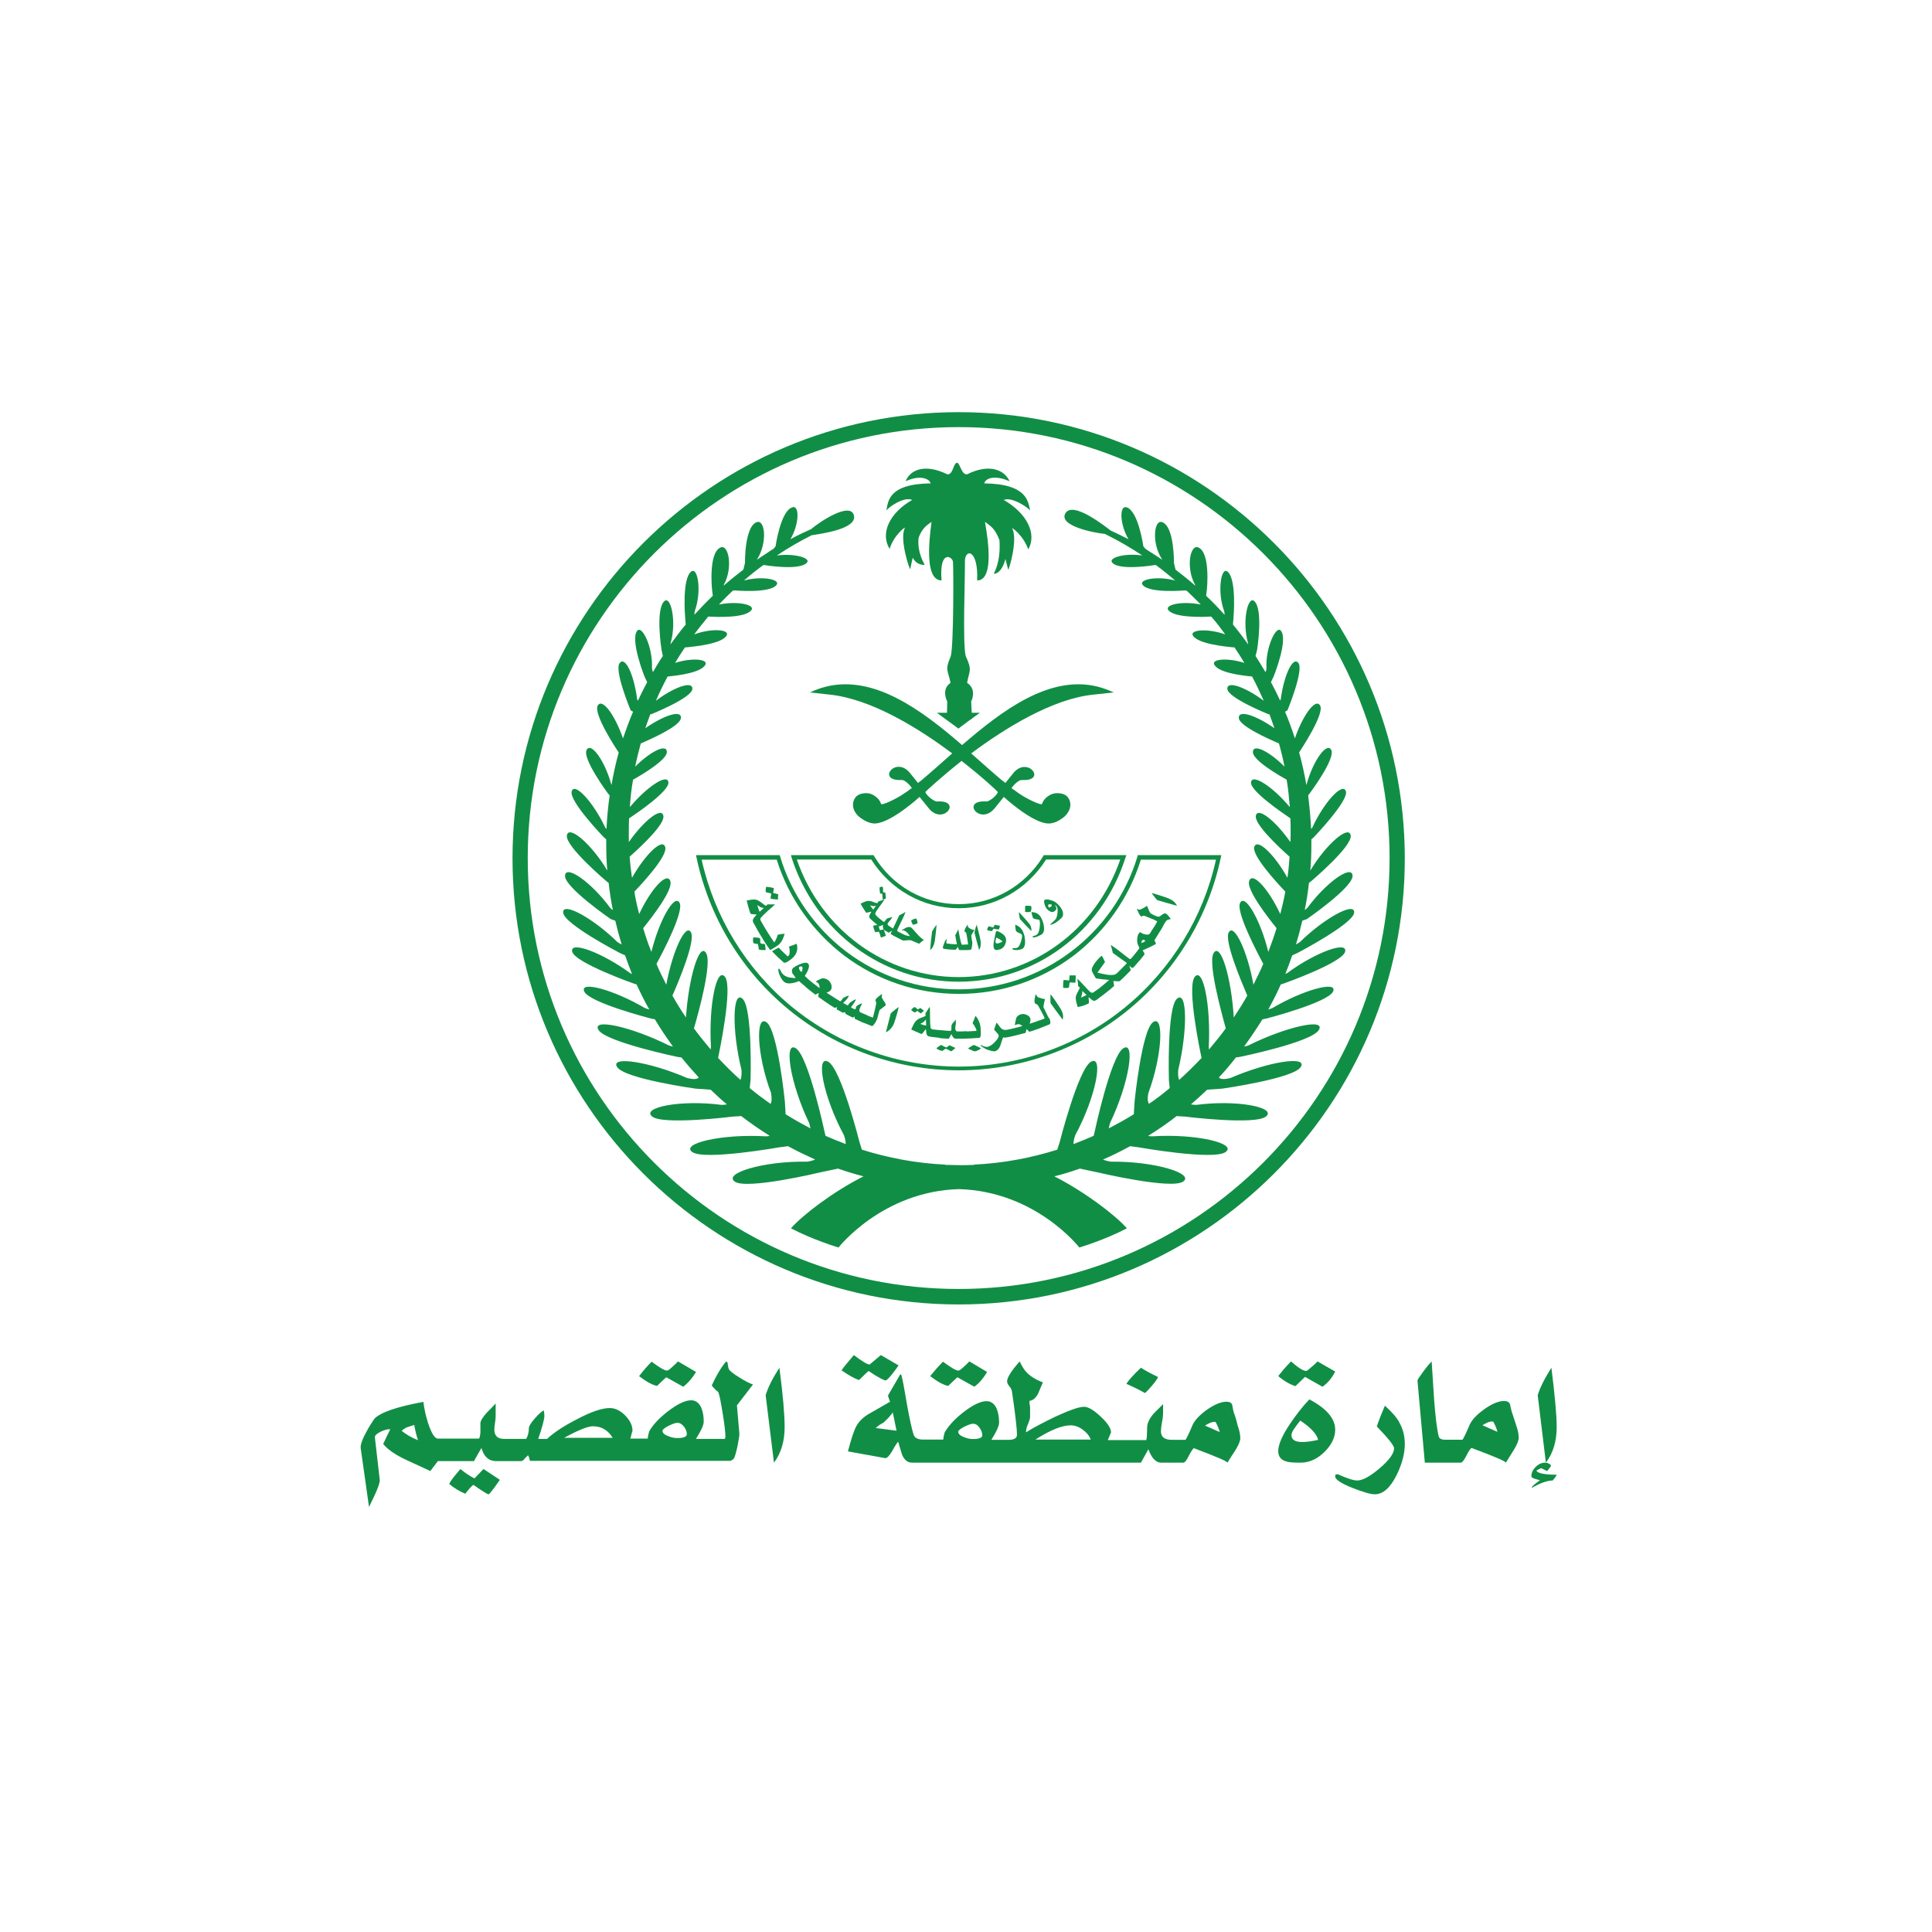
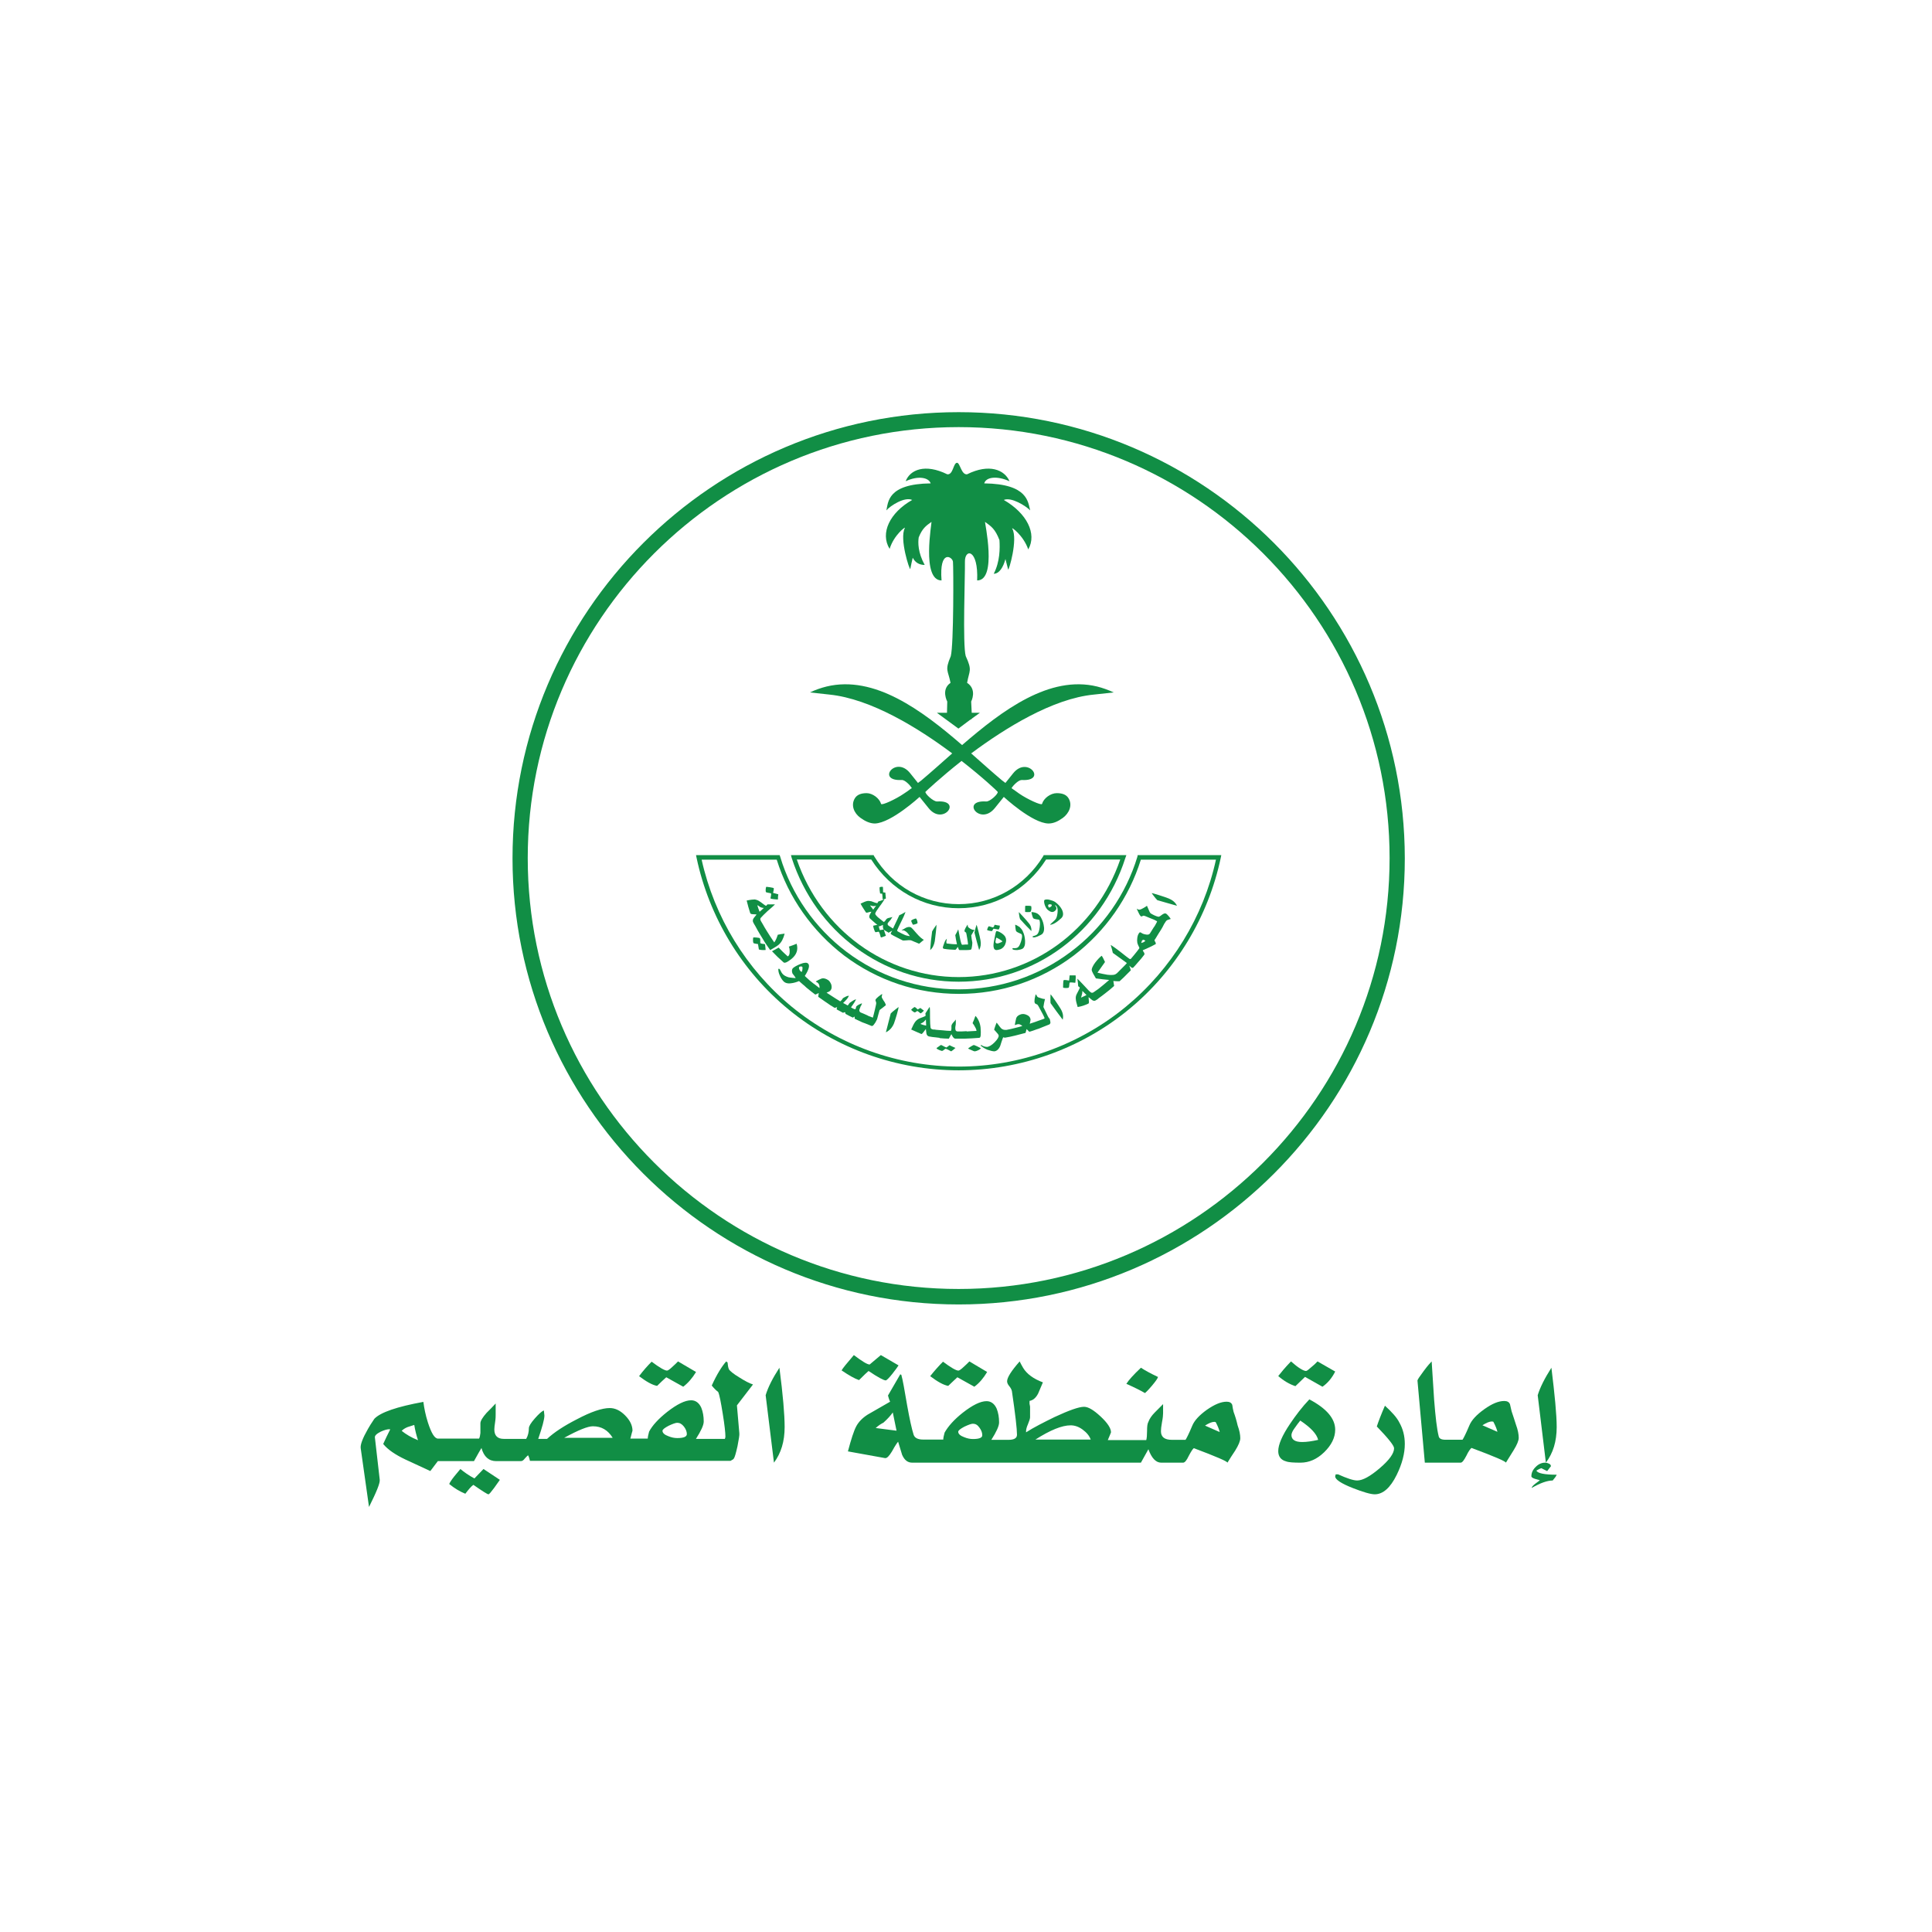
<svg xmlns="http://www.w3.org/2000/svg" width="230px" height="230px" viewBox="0 0 230 230">
  <title>Qassimregion_logo</title>
  <g id="Qassimregion_logo" stroke="none" stroke-width="1" fill="none" fill-rule="evenodd">
    <g id="383388" transform="translate(42.933, 49.067)" fill="#118E45" fill-rule="nonzero">
      <path d="M75.673,61.784 C75.606,61.852 75.506,62.398 75.439,62.774 C75.339,63.217 75.305,63.559 75.372,63.764 C75.405,63.934 75.539,64.037 75.707,64.037 C75.807,64.037 75.941,64.002 76.175,63.934 C76.409,63.832 76.643,63.627 76.744,63.32 C76.877,63.013 76.877,62.706 76.744,62.467 C76.576,62.125 75.84,61.716 75.673,61.784 Z M75.974,63.217 C75.74,63.286 75.64,63.252 75.573,63.115 C75.573,63.081 75.573,62.979 75.606,62.842 C75.64,62.74 75.64,62.569 75.673,62.569 C75.74,62.535 76.409,62.944 76.409,63.013 C76.376,63.047 76.108,63.183 75.974,63.217 Z" id="Shape" />
      <path d="M81.877,59.31 C82.183,59.543 82.422,59.572 82.661,59.368 C82.797,59.252 82.831,59.136 82.831,59.02 C82.831,58.962 82.661,58.701 82.661,58.672 C82.661,58.672 82.695,58.701 82.729,58.701 C82.763,58.73 82.797,58.759 82.865,58.846 C82.967,58.991 83.001,59.252 82.967,59.572 C82.933,59.92 82.865,60.152 82.763,60.326 C82.695,60.414 82.592,60.53 82.422,60.675 C82.252,60.82 82.149,60.936 82.081,60.994 C82.081,61.023 82.115,61.023 82.115,61.023 C82.422,60.994 82.865,60.762 83.41,60.239 C83.683,59.978 83.683,59.63 83.479,59.194 C83.274,58.817 83.001,58.556 82.695,58.323 C82.524,58.207 82.286,58.12 82.047,58.062 C81.775,57.975 81.468,58.004 81.4,58.091 C81.331,58.178 81.366,58.469 81.468,58.73 C81.57,58.991 81.706,59.194 81.877,59.31 Z M81.877,58.643 C81.911,58.585 82.013,58.585 82.081,58.585 C82.149,58.585 82.252,58.614 82.286,58.672 C82.286,58.672 82.286,58.672 82.286,58.672 C82.252,58.788 82.218,58.846 82.218,58.846 C82.149,58.904 81.979,58.991 81.911,58.962 C81.911,58.933 81.877,58.846 81.843,58.788 C81.843,58.73 81.843,58.672 81.877,58.643 Z" id="Shape" />
      <path d="M78.351,59.516 C78.351,59.516 78.412,60.13 78.504,60.353 C79.025,60.939 79.3,61.218 79.852,61.776 C79.882,61.442 79.791,61.107 79.515,60.8 C79.3,60.521 78.381,59.516 78.351,59.516 Z" id="Path" />
      <path d="M78.456,61.297 C78.322,61.196 77.946,60.993 77.919,61.027 C77.919,61.027 77.973,61.703 78.027,61.771 C78.161,61.974 78.671,62.075 78.697,62.177 C78.778,62.312 78.751,62.582 78.617,63.022 C78.483,63.428 78.349,63.665 78.214,63.732 C78.107,63.8 77.919,63.834 77.651,63.8 C77.624,63.834 77.624,63.834 77.597,63.834 C77.597,63.868 77.597,63.901 77.597,63.901 C77.624,64.003 77.839,64.037 78.161,64.037 C78.483,64.003 78.697,63.935 78.805,63.868 C79.019,63.732 79.127,63.394 79.1,62.921 C79.073,62.515 78.993,62.143 78.858,61.872 C78.778,61.636 78.617,61.467 78.456,61.297 Z" id="Path" />
      <path d="M73.324,61.023 C73.324,61.023 73.108,61.696 73.077,61.953 C73.293,62.786 73.386,63.203 73.633,64.037 C73.819,63.684 73.881,63.299 73.788,62.85 C73.726,62.466 73.355,61.023 73.324,61.023 Z" id="Path" />
      <path d="M61.81,61.664 C61.716,61.428 61.653,61.034 61.622,61.034 C61.59,60.995 61.402,61.074 61.308,61.074 C61.183,61.113 61.027,61.113 61.027,61.152 C60.995,61.231 61.183,61.821 61.277,61.9 C61.34,61.939 61.653,61.821 61.684,61.861 C61.81,61.979 61.904,62.53 61.935,62.53 C61.966,62.53 62.06,62.53 62.217,62.451 C62.311,62.412 62.436,62.372 62.53,62.333 C62.436,62.058 62.373,61.9 62.279,61.585 C62.06,61.625 61.997,61.625 61.81,61.664 Z" id="Path" />
      <path d="M65.779,61.023 C65.811,61.023 65.906,60.992 66.034,60.96 C66.193,60.898 66.289,60.866 66.289,60.835 C66.321,60.772 66.257,60.395 66.098,60.27 C66.098,60.27 66.002,60.301 65.811,60.364 C65.651,60.427 65.588,60.489 65.556,60.521 C65.524,60.552 65.556,60.615 65.62,60.772 C65.683,60.929 65.747,61.023 65.779,61.023 Z" id="Path" />
      <path d="M62.082,57.312 C62.127,57.437 62.127,57.937 62.15,57.978 C62.15,58.02 62.217,58.02 62.329,57.978 C62.418,57.937 62.485,57.937 62.53,57.895 C62.507,57.603 62.485,57.478 62.463,57.187 C62.261,57.187 62.194,57.145 62.194,57.145 C62.194,57.145 62.194,56.562 62.172,56.52 C62.127,56.478 61.792,56.52 61.792,56.562 C61.747,56.603 61.814,57.228 61.836,57.27 C61.859,57.353 62.06,57.312 62.082,57.312 Z" id="Path" />
      <path d="M76.091,61.127 C75.84,61.101 75.733,61.075 75.483,61.023 C75.447,61.075 75.411,61.127 75.411,61.205 C75.34,61.283 75.304,61.335 75.304,61.335 C75.232,61.361 74.839,61.179 74.767,61.205 C74.732,61.205 74.553,61.595 74.589,61.647 C74.624,61.699 74.982,61.776 75.161,61.776 C75.232,61.673 75.268,61.621 75.34,61.491 C75.59,61.543 75.697,61.543 75.948,61.595 C76.055,61.465 76.091,61.309 76.091,61.127 Z" id="Path" />
      <path d="M62.975,16.277 C63.493,14.59 64.949,13.539 64.788,13.794 C64.108,15.067 65.37,18.887 65.435,18.665 C65.532,18.187 65.629,17.71 65.726,17.328 C66.017,17.901 66.503,18.187 67.15,18.187 C66.341,16.723 66.341,15.513 66.438,14.908 C66.859,13.858 67.279,13.539 67.959,13.062 C68.024,13.03 66.729,20.033 69.156,20.033 C68.865,16.277 70.451,17.2 70.515,17.805 C70.58,18.41 70.612,27.673 70.256,29.042 C69.512,30.793 69.933,30.697 70.224,32.225 C69.059,33.021 69.836,34.453 69.836,34.453 L69.803,35.79 L68.606,35.79 L71.163,37.669 L72.522,36.65 L72.748,36.523 L72.748,36.491 L73.719,35.79 L72.748,35.79 L72.683,34.453 C72.683,34.453 73.428,33.021 72.198,32.225 C72.457,30.729 72.845,30.793 72.036,29.042 C71.648,27.705 71.972,19.397 71.939,17.805 C71.907,16.213 73.557,16.245 73.395,20.033 C75.822,20.033 74.269,13.03 74.334,13.062 C75.078,13.603 75.531,13.89 76.049,15.227 C76.114,16.213 76.114,17.805 75.369,19.238 C76.017,19.238 76.502,18.474 76.761,17.487 C76.858,17.837 76.955,18.251 77.084,18.728 C77.149,18.951 78.282,15.131 77.57,13.858 C77.408,13.603 78.897,14.654 79.479,16.341 C80.547,14.463 79.285,12.012 76.567,10.452 C77.44,10.07 79.188,11.152 79.706,11.693 C79.447,10.738 79.479,8.542 74.237,8.478 C74.431,7.746 75.693,7.523 77.246,8.223 C76.664,6.855 74.819,6.091 72.198,7.396 C71.518,7.491 71.357,6.027 71.001,6.027 C70.548,6.027 70.548,7.491 69.836,7.396 C67.182,6.091 65.402,6.855 64.885,8.223 C66.373,7.523 67.635,7.778 67.862,8.478 C62.684,8.542 62.814,10.738 62.587,11.693 C63.072,11.12 64.788,10.038 65.661,10.452 C63.008,11.948 61.81,14.399 62.975,16.277 Z" id="Path" />
      <path d="M72.594,61.505 C72.401,61.385 72.337,61.324 72.304,61.264 C72.272,61.204 72.272,61.144 72.272,61.053 C72.272,61.023 72.24,61.023 72.24,61.023 C72.143,61.174 71.886,61.566 71.886,61.776 C71.886,61.837 72.015,61.927 72.079,61.957 C72.111,62.018 72.143,62.259 72.208,62.62 C72.272,62.982 72.304,63.193 72.304,63.313 C72.304,63.344 72.304,63.344 72.304,63.374 C72.047,63.374 71.918,63.374 71.66,63.404 L71.596,63.404 C71.532,63.374 71.435,63.072 71.339,62.56 C71.21,61.927 71.145,61.596 71.145,61.566 C71.017,61.837 70.952,61.987 70.791,62.259 C70.856,62.681 70.888,62.891 70.984,63.313 C70.984,63.344 70.984,63.344 70.984,63.344 C70.501,63.344 70.276,63.313 69.793,63.253 C69.729,63.253 69.729,63.163 69.729,63.042 C69.729,63.012 69.729,62.952 69.761,62.861 C69.761,62.771 69.793,62.681 69.793,62.681 C69.793,62.681 69.6,62.831 69.503,63.133 C69.407,63.374 69.342,63.585 69.31,63.705 C69.31,63.735 69.31,63.796 69.342,63.826 C69.375,63.856 69.407,63.886 69.439,63.886 C69.986,63.976 70.244,63.976 70.791,64.006 C70.823,64.006 70.888,63.946 70.952,63.856 C71.017,63.735 71.113,63.645 71.113,63.675 C71.113,63.675 71.145,63.826 71.178,63.886 C71.21,64.006 71.274,64.037 71.306,64.037 C71.596,64.037 71.725,64.037 72.015,64.037 C72.208,64.037 72.369,64.037 72.594,64.006 C72.659,63.976 72.691,63.946 72.691,63.946 C72.723,63.916 72.755,63.765 72.787,63.554 C72.82,63.344 72.82,63.193 72.82,63.133 C72.755,62.801 72.723,62.62 72.691,62.289 C72.852,62.018 72.916,61.897 73.077,61.626 C72.852,61.656 72.723,61.566 72.594,61.505 Z" id="Path" />
      <path d="M80.793,60.444 C80.871,60.58 80.897,60.852 80.845,61.294 C80.793,61.737 80.689,62.009 80.56,62.145 C80.482,62.247 80.301,62.315 80.041,62.383 C80.015,62.417 80.015,62.417 79.99,62.417 C79.99,62.451 79.99,62.485 80.015,62.485 C80.041,62.553 80.249,62.553 80.586,62.417 C80.897,62.281 81.104,62.179 81.182,62.077 C81.363,61.873 81.415,61.499 81.311,61.022 C81.234,60.614 81.078,60.308 80.923,60.036 C80.767,59.832 80.612,59.696 80.43,59.627 C80.301,59.559 79.886,59.491 79.86,59.525 C79.834,59.525 80.015,60.206 80.067,60.24 C80.249,60.41 80.741,60.376 80.793,60.444 Z" id="Path" />
      <path d="M67.803,64.037 C68.092,63.805 68.265,63.441 68.352,62.977 C68.409,62.58 68.582,61.056 68.554,61.023 C68.554,61.023 68.15,61.586 68.034,61.818 C67.919,62.712 67.861,63.142 67.803,64.037 Z" id="Path" />
      <path d="M66.171,62.035 C65.826,61.629 65.606,61.38 65.481,61.317 C65.324,61.255 65.135,61.286 64.916,61.38 C64.853,61.411 64.382,61.692 64.382,61.692 C64.382,61.692 64.476,61.692 64.57,61.692 C64.633,61.692 64.696,61.692 64.79,61.754 C64.916,61.817 65.01,61.91 65.104,62.004 C65.198,62.129 65.386,62.347 65.386,62.378 C65.386,62.378 65.072,62.347 64.821,62.253 C64.476,62.097 64.288,62.004 63.942,61.817 C63.942,61.817 63.942,61.785 63.911,61.785 C63.88,61.754 63.848,61.692 63.88,61.661 C63.942,61.505 64.099,61.161 64.382,60.6 C64.602,60.163 64.759,59.82 64.853,59.539 C64.853,59.539 64.853,59.507 64.853,59.507 C64.57,59.663 64.445,59.757 64.131,59.882 C63.817,60.506 63.691,60.849 63.377,61.473 C63.158,61.349 63.064,61.255 62.844,61.13 C62.718,61.036 62.687,60.88 62.812,60.756 C62.844,60.724 62.907,60.631 62.969,60.568 C63.032,60.506 63.095,60.444 63.126,60.381 C63.189,60.256 63.252,60.194 63.315,60.1 C63.189,60.132 63.064,60.163 62.938,60.194 C62.75,60.225 62.655,60.288 62.593,60.35 C62.467,60.506 62.436,60.568 62.436,60.568 C62.404,60.6 62.31,60.693 62.279,60.693 C61.996,60.475 61.839,60.35 61.62,60.163 L61.62,60.163 C61.525,60.069 61.463,60.038 61.4,59.944 C61.274,59.82 61.243,59.726 61.274,59.632 C61.337,59.476 61.525,59.195 61.776,58.852 C62.09,58.447 62.247,58.166 62.342,58.041 C62.31,58.01 62.31,58.01 62.31,58.01 C62.028,58.134 61.902,58.166 61.62,58.259 C61.588,58.29 61.557,58.415 61.525,58.447 C61.463,58.478 61.023,58.322 60.803,58.228 C60.615,58.197 60.458,58.166 60.301,58.197 C60.144,58.228 59.893,58.322 59.516,58.509 C59.736,58.946 59.893,59.133 60.144,59.539 C60.176,59.601 60.27,59.601 60.458,59.539 C60.646,59.476 60.803,59.476 60.803,59.476 C60.803,59.507 60.646,59.726 60.584,59.882 C60.521,60.038 60.552,60.194 60.646,60.288 C60.772,60.412 60.866,60.475 60.96,60.568 C60.96,60.568 60.96,60.568 60.96,60.568 C61.274,60.849 61.431,60.974 61.745,61.224 C61.965,61.13 62.185,61.036 62.185,61.036 C62.185,61.036 62.122,61.505 62.31,61.629 C62.436,61.723 62.498,61.754 62.655,61.848 L62.655,61.848 C62.718,61.879 62.781,61.91 62.844,61.973 C63.032,61.879 63.095,61.817 63.283,61.723 C63.252,61.785 63.189,61.879 63.158,61.941 C63.095,62.035 63.095,62.129 63.158,62.16 C63.377,62.285 63.503,62.378 63.723,62.472 L63.723,62.472 C64.005,62.628 64.194,62.722 64.507,62.878 C64.57,62.909 64.727,62.909 65.01,62.878 C65.292,62.846 65.481,62.846 65.606,62.909 C65.638,62.909 65.92,63.065 66.485,63.283 C66.705,63.096 66.83,63.002 67.05,62.815 C66.893,62.753 66.548,62.472 66.171,62.035 Z M60.646,58.727 C60.772,58.727 60.866,58.79 60.929,58.79 C61.086,58.821 61.243,58.79 61.368,58.759 C61.211,58.946 61.149,59.039 61.023,59.227 C60.866,59.039 60.803,58.915 60.646,58.727 Z" id="Shape" />
      <path d="M51.249,65.125 C51.905,64.607 52.113,64.003 51.905,63.283 C51.525,63.427 51.353,63.514 50.973,63.629 C51.042,63.744 51.076,63.945 51.076,64.233 C51.076,64.521 51.007,64.694 50.869,64.78 C50.869,64.78 50.835,64.78 50.835,64.78 C50.386,64.377 50.178,64.176 49.764,63.744 C49.453,63.916 49.28,64.003 48.969,64.176 C49.487,64.722 49.764,64.982 50.316,65.471 C50.455,65.644 50.765,65.5 51.249,65.125 Z" id="Path" />
      <path d="M86.631,70.414 C86.693,70.383 86.724,70.259 86.693,70.073 C86.662,69.825 86.662,69.639 86.662,69.639 C86.662,69.639 86.941,69.887 87.065,69.98 C87.251,70.104 87.406,70.104 87.53,70.011 C87.685,69.918 87.778,69.856 87.871,69.763 C88.182,69.546 88.368,69.392 88.616,69.206 L88.616,69.206 C89.05,68.865 89.298,68.679 89.701,68.307 C89.67,68.09 89.639,67.966 89.608,67.718 C89.887,67.749 90.042,67.749 90.352,67.749 C90.538,67.563 90.631,67.501 90.817,67.315 C90.817,67.315 90.817,67.315 90.817,67.315 C91.003,67.13 91.127,67.006 91.313,66.82 L91.313,66.82 C91.468,66.665 91.53,66.603 91.686,66.448 C91.624,66.231 91.593,66.107 91.499,65.89 C91.562,65.952 91.655,66.014 91.717,66.076 C91.81,66.169 91.903,66.169 91.965,66.138 C92.182,65.921 92.275,65.797 92.492,65.549 L92.492,65.549 C92.647,65.363 92.771,65.239 92.926,65.053 L92.926,65.053 C93.05,64.898 93.112,64.805 93.267,64.62 C93.329,64.558 93.329,64.465 93.267,64.341 C93.174,64.186 93.112,64.124 93.112,64.062 C93.732,63.783 94.042,63.659 94.662,63.318 C94.662,63.256 94.662,63.163 94.6,63.07 C94.538,62.977 94.507,62.915 94.507,62.853 C94.631,62.667 94.693,62.574 94.817,62.357 L94.817,62.357 C94.972,62.11 95.097,61.893 95.283,61.614 C95.407,61.397 95.531,61.211 95.655,60.932 C95.81,60.684 95.903,60.529 96.027,60.467 C96.182,60.405 96.399,60.343 96.43,60.343 C96.461,60.312 96.058,59.786 95.872,59.693 C95.748,59.631 95.593,59.693 95.376,59.848 C95.159,60.033 95.003,60.095 94.941,60.064 C94.662,60.002 94.352,59.848 94.042,59.662 C94.011,59.631 93.918,59.507 93.825,59.259 C93.732,59.073 93.701,58.949 93.608,58.763 C93.546,58.825 93.391,58.918 93.174,59.042 C92.957,59.166 92.802,59.228 92.74,59.228 C92.678,59.228 92.585,59.228 92.492,59.166 C92.461,59.135 92.461,59.135 92.399,59.104 C92.399,59.166 92.492,59.321 92.616,59.6 C92.74,59.879 92.864,60.002 92.895,60.033 C92.926,60.033 92.988,60.033 93.05,60.002 C93.143,59.971 93.174,59.941 93.205,59.941 C93.267,59.941 93.546,60.033 93.949,60.219 C94.383,60.374 94.631,60.498 94.724,60.56 C94.786,60.591 94.817,60.622 94.817,60.653 C94.724,60.808 94.662,60.932 94.6,61.056 C94.569,61.118 94.538,61.149 94.507,61.211 C94.476,61.242 94.445,61.304 94.414,61.335 C94.259,61.583 94.135,61.769 93.949,62.079 C93.856,62.203 93.67,62.234 93.422,62.172 C93.205,62.141 93.019,62.048 92.895,61.955 C92.833,61.924 92.802,61.924 92.771,61.924 C92.74,61.924 92.709,61.955 92.647,62.048 C92.554,62.172 92.492,62.357 92.461,62.574 C92.43,62.791 92.43,62.977 92.461,63.163 C92.461,63.225 92.523,63.349 92.585,63.504 C92.678,63.659 92.709,63.783 92.709,63.814 C92.585,63.969 92.523,64.062 92.43,64.186 L92.43,64.186 C92.151,64.558 91.965,64.744 91.717,65.053 C91.717,65.053 91.717,65.053 91.686,65.084 C91.624,65.115 91.593,65.115 91.53,65.084 C91.375,64.991 91.003,64.682 90.445,64.248 C89.98,63.876 89.608,63.628 89.329,63.442 C89.298,63.442 89.298,63.442 89.298,63.442 C89.422,63.814 89.453,64 89.546,64.372 C90.228,64.867 90.569,65.115 91.22,65.58 C91.096,65.735 91.003,65.828 90.879,65.952 L90.879,65.952 C90.538,66.293 90.352,66.479 90.011,66.82 L90.011,66.82 C89.98,66.82 89.98,66.851 89.949,66.851 C89.794,67.006 89.422,67.037 88.895,66.975 C88.492,66.913 88.12,66.82 87.716,66.727 C88.088,66.2 88.275,65.952 88.616,65.456 C88.492,65.177 88.275,64.744 88.213,64.713 C88.182,64.713 87.127,65.673 87.034,66.355 C87.003,66.572 87.344,67.068 87.53,67.408 C88.151,67.501 88.461,67.532 89.112,67.594 C88.771,67.873 88.585,68.059 88.306,68.276 C88.306,68.276 88.306,68.276 88.306,68.276 C88.026,68.493 87.871,68.648 87.623,68.803 C87.499,68.896 87.437,68.927 87.313,69.02 C87.158,69.144 87.034,69.144 86.941,69.082 C86.755,68.958 86.507,68.679 86.166,68.307 C85.763,67.873 85.484,67.594 85.36,67.47 C85.329,67.47 85.329,67.47 85.329,67.47 C85.391,67.811 85.391,67.997 85.422,68.338 C85.484,68.4 85.608,68.462 85.608,68.493 C85.639,68.586 85.36,69.02 85.236,69.299 C85.143,69.485 85.112,69.701 85.143,69.887 C85.143,70.073 85.236,70.383 85.36,70.817 C85.887,70.724 86.135,70.631 86.631,70.414 Z M93.019,62.915 C93.112,62.791 93.205,62.791 93.298,62.853 C93.36,62.884 93.391,62.915 93.422,62.946 C93.391,62.977 93.298,63.039 93.205,63.101 C93.112,63.132 92.957,63.194 92.926,63.194 C92.926,63.163 92.988,63.008 93.019,62.915 Z M85.856,69.361 C85.918,69.206 85.918,68.989 85.918,68.896 C86.104,69.082 86.197,69.175 86.414,69.392 C86.166,69.516 86.011,69.577 85.763,69.701 C85.794,69.546 85.856,69.423 85.856,69.361 Z" id="Shape" />
      <path d="M84.336,67.669 C84.336,67.669 83.76,67.545 83.692,67.628 C83.624,67.711 83.624,68.454 83.624,68.495 C83.692,68.577 84.268,68.577 84.302,68.495 C84.37,68.412 84.37,67.958 84.404,67.917 C84.54,67.834 85.014,67.958 85.082,67.917 C85.082,67.876 85.116,67.752 85.116,67.504 C85.15,67.298 85.116,67.133 85.116,67.05 C84.845,67.05 84.709,67.05 84.404,67.05 C84.37,67.463 84.336,67.669 84.336,67.669 Z" id="Path" />
      <path d="M84.543,64.244 C80.675,67.16 76.045,68.713 71.194,68.713 C66.342,68.713 61.713,67.16 57.844,64.244 C54.103,61.422 51.28,57.396 49.949,52.926 L49.885,52.736 L39.929,52.736 L39.992,53.053 C41.482,60.091 45.351,66.526 50.963,71.123 C56.639,75.783 63.837,78.351 71.194,78.351 C78.55,78.351 85.748,75.783 91.424,71.123 C97.036,66.526 100.905,60.091 102.395,53.053 L102.459,52.736 L92.502,52.736 L92.47,52.926 C91.107,57.428 88.316,61.422 84.543,64.244 Z M92.882,53.275 L101.824,53.275 C100.334,60.091 96.529,66.304 91.107,70.774 C85.526,75.371 78.455,77.907 71.225,77.907 C63.964,77.907 56.925,75.371 51.312,70.774 C45.89,66.304 42.117,60.122 40.595,53.275 L49.536,53.275 C50.932,57.777 53.785,61.803 57.559,64.687 C61.522,67.667 66.247,69.252 71.225,69.252 C76.204,69.252 80.928,67.667 84.892,64.687 C88.665,61.803 91.487,57.777 92.882,53.275 Z" id="Shape" />
      <path d="M81.756,71.8 C81.566,71.407 81.471,71.21 81.281,70.817 C81.344,70.424 81.376,70.227 81.471,69.867 C81.344,69.867 81.154,69.834 80.995,69.769 C80.742,69.703 80.583,69.638 80.552,69.572 C80.52,69.507 80.457,69.441 80.425,69.343 C80.393,69.343 80.393,69.343 80.361,69.31 C80.298,69.539 80.139,70.129 80.266,70.358 C80.298,70.424 80.488,70.489 80.552,70.522 C80.615,70.555 80.774,70.85 80.995,71.276 C81.217,71.669 81.344,71.931 81.408,72.094 C81.408,72.127 81.408,72.16 81.408,72.193 C81.217,72.258 81.091,72.324 80.964,72.356 L80.964,72.356 C80.9,72.389 80.837,72.389 80.774,72.422 C80.742,72.422 80.71,72.455 80.678,72.455 C80.393,72.553 80.171,72.651 79.822,72.75 C79.727,72.782 79.664,72.815 79.664,72.815 C79.664,72.815 79.696,72.586 79.727,72.487 C79.759,72.356 79.759,72.258 79.727,72.193 C79.664,71.963 79.505,71.832 79.252,71.734 C79.03,71.636 78.84,71.636 78.649,71.669 C78.332,71.767 78.142,71.898 78.047,72.127 C78.015,72.258 77.857,72.946 77.889,72.979 C77.889,72.979 78.11,72.881 78.142,72.881 C78.364,72.815 78.554,72.881 78.776,73.077 C78.427,73.175 78.206,73.241 77.92,73.306 L77.92,73.306 C77.508,73.405 77.286,73.47 76.906,73.536 C76.62,73.568 76.398,73.503 76.24,73.339 C76.05,73.143 75.764,72.684 75.701,72.684 C75.701,72.684 75.638,72.881 75.542,73.11 C75.479,73.339 75.416,73.47 75.416,73.503 C75.416,73.503 75.479,73.601 75.669,73.798 C75.828,73.961 75.923,74.092 75.955,74.191 C75.986,74.387 75.828,74.649 75.479,75.01 C75.13,75.37 74.813,75.534 74.591,75.566 C74.465,75.566 74.274,75.534 74.116,75.468 C73.926,75.37 73.862,75.337 73.862,75.337 C73.862,75.337 73.83,75.337 73.83,75.337 C73.83,75.37 73.83,75.403 73.83,75.435 C73.989,75.566 74.243,75.73 74.591,75.894 C74.972,76.025 75.257,76.091 75.447,76.091 C75.733,76.058 75.986,75.829 76.145,75.435 C76.24,75.141 76.335,74.813 76.462,74.486 C76.462,74.453 76.494,74.453 76.494,74.42 C76.62,74.453 76.715,74.486 76.779,74.453 C77.001,74.42 77.096,74.387 77.318,74.355 L77.318,74.355 C77.508,74.322 77.698,74.256 77.889,74.224 C78.396,74.092 78.681,74.027 79.157,73.896 C79.22,73.699 79.283,73.437 79.283,73.437 C79.283,73.437 79.537,73.699 79.601,73.765 C79.949,73.667 80.139,73.601 80.488,73.47 L80.488,73.47 C80.742,73.405 80.932,73.306 81.186,73.208 C81.503,73.077 81.661,73.012 82.01,72.881 C82.073,72.815 82.073,72.782 82.105,72.75 C82.137,72.684 82.105,72.52 82.042,72.258 C81.851,72.029 81.788,71.865 81.756,71.8 Z" id="Path" />
      <path d="M79.142,58.763 C79.104,58.803 79.104,58.922 79.104,59.12 C79.104,59.318 79.104,59.437 79.104,59.477 C79.142,59.516 79.218,59.516 79.407,59.516 C79.596,59.516 79.71,59.516 79.748,59.477 C79.899,59.278 79.861,58.882 79.824,58.803 C79.786,58.803 79.71,58.763 79.483,58.763 C79.293,58.763 79.18,58.763 79.142,58.763 Z" id="Path" />
      <path d="M97.185,58.763 C97.002,58.373 96.668,58.094 96.211,57.899 C95.815,57.731 94.232,57.229 94.171,57.257 C94.171,57.257 94.628,57.899 94.841,58.094 C95.754,58.373 96.241,58.484 97.185,58.763 Z" id="Path" />
-       <path d="M106.727,28.266 C106.727,28.266 107.486,23.474 106.379,22.49 C105.62,21.824 104.923,24.902 105.62,27.409 C105.651,27.504 105.651,27.568 105.651,27.631 C105.082,26.838 104.481,26.045 103.848,25.283 L103.911,24.458 C103.911,24.458 104.322,19.856 103.183,18.968 C102.424,18.397 101.949,21.38 102.804,23.696 C102.835,23.887 102.867,24.014 102.835,24.109 C102.139,23.315 101.411,22.586 100.652,21.856 L100.747,21.062 C100.747,21.062 101.19,16.747 99.734,16.112 C98.753,15.668 98.215,18.492 99.323,20.523 C99.355,20.586 99.355,20.618 99.355,20.65 C98.595,19.983 97.804,19.349 97.013,18.746 L96.823,17.952 C96.823,17.952 96.887,13.637 95.431,13.097 C94.45,12.716 94.134,15.572 95.399,17.508 C95.399,17.54 95.431,17.54 95.431,17.572 C95.02,17.286 94.608,17.032 94.165,16.747 C94.165,16.747 94.165,16.747 94.165,16.747 C93.912,16.588 93.659,16.429 93.438,16.271 L93.184,15.985 C93.184,15.985 92.583,11.701 91.159,11.32 C90.305,11.098 90.368,13.351 91.413,15.128 C90.716,14.779 90.052,14.43 89.324,14.113 C88.755,13.7 84.831,10.527 83.914,12.018 C82.996,13.51 87.236,14.366 88.596,14.493 C90.147,15.255 91.634,16.112 93.058,17.064 C91.033,16.747 88.945,17.318 89.482,17.921 C90.337,18.904 94.513,18.206 94.513,18.206 L94.672,18.206 C95.463,18.777 96.222,19.412 96.981,20.047 C94.925,19.476 92.583,19.888 93.09,20.555 C93.881,21.602 98.121,21.221 98.121,21.221 L98.342,21.253 C98.912,21.792 99.481,22.363 100.019,22.903 C97.867,22.459 95.653,22.903 96.159,23.569 C96.887,24.49 100.177,24.394 101.253,24.331 C101.854,24.997 102.392,25.727 102.93,26.457 C100.905,25.727 98.69,25.886 99.07,26.584 C99.671,27.6 102.962,27.917 104.038,28.012 C104.449,28.615 104.829,29.218 105.208,29.853 C103.246,29.218 101.221,29.377 101.633,30.075 C102.139,30.995 104.765,31.344 106.126,31.471 C106.632,32.423 107.075,33.375 107.518,34.359 C105.461,32.804 103.088,31.884 103.183,32.963 C103.278,34.041 108.119,35.977 108.119,35.977 L108.183,35.946 C108.404,36.517 108.594,37.088 108.784,37.627 C106.695,36.168 104.481,35.343 104.544,36.422 C104.639,37.374 108.056,38.897 109.322,39.436 C109.575,40.325 109.796,41.245 109.986,42.197 C108.214,40.42 106.252,39.405 106.221,40.452 C106.189,41.404 109.1,43.117 110.239,43.752 C110.429,44.831 110.524,45.942 110.619,47.021 C108.626,44.609 106.063,42.927 105.999,44.101 C105.968,45.148 109.67,47.655 110.682,48.353 C110.714,48.893 110.714,49.401 110.714,49.94 C110.714,50.353 110.714,50.765 110.682,51.178 C108.91,48.639 106.759,46.925 106.569,48.068 C106.411,49.052 109.227,51.717 110.587,52.923 C110.524,53.748 110.461,54.605 110.334,55.43 C108.784,52.638 106.695,50.638 106.379,51.781 C106.126,52.765 108.847,55.779 110.081,57.08 C109.923,57.969 109.701,58.889 109.48,59.746 C108.119,56.826 106.189,54.637 105.778,55.811 C105.43,56.795 107.835,59.936 109.037,61.428 C108.752,62.38 108.404,63.332 108.056,64.252 C107.138,60.508 105.303,57.271 104.702,58.413 C104.164,59.429 106.664,64.189 107.455,65.68 C107.107,66.505 106.695,67.33 106.284,68.155 C105.588,64.22 103.974,60.761 103.341,61.936 C102.804,62.951 104.797,67.679 105.556,69.457 C105.05,70.345 104.512,71.202 103.943,72.059 C103.658,67.299 102.361,63.015 101.538,64.411 C100.873,65.585 102.392,71.17 102.993,73.36 C102.361,74.217 101.696,75.042 101,75.867 C100.968,75.772 100.968,75.645 100.968,75.549 C101.221,70.694 100.304,65.966 99.291,67.235 C98.342,68.473 99.956,76.216 100.114,76.882 C99.26,77.771 98.374,78.659 97.456,79.484 C97.33,79.294 97.298,78.945 97.33,78.31 C98.469,73.582 98.405,68.727 97.171,69.837 C95.969,70.948 96.222,79.516 96.222,79.516 L96.317,80.468 C95.526,81.135 94.703,81.769 93.849,82.341 C93.722,82.15 93.627,81.801 93.786,81.039 C95.463,76.47 95.653,71.646 94.324,72.63 C92.995,73.582 92.14,82.023 92.14,82.023 L92.045,83.578 C91.096,84.181 90.084,84.721 89.071,85.26 C89.103,85.07 89.134,84.879 89.229,84.594 C91.507,79.834 92.267,74.756 90.78,75.74 C89.293,76.724 87.394,85.609 87.394,85.609 L87.268,86.149 C86.476,86.498 85.685,86.815 84.863,87.132 C84.863,86.91 84.894,86.561 85.084,86.053 C87.552,81.484 88.47,76.47 86.951,77.327 C85.432,78.183 83.217,86.91 83.217,86.91 L82.933,87.799 C79.8,88.782 76.478,89.417 73.029,89.576 L73.029,89.608 C71.605,89.671 71.32,89.639 69.58,89.608 L69.58,89.576 C66.131,89.417 62.809,88.782 59.676,87.799 L59.391,86.91 C59.391,86.91 57.208,78.183 55.658,77.327 C54.139,76.47 55.056,81.484 57.525,86.053 C57.714,86.561 57.746,86.91 57.746,87.132 C56.923,86.815 56.132,86.498 55.341,86.149 L55.215,85.609 C55.215,85.609 53.316,76.724 51.829,75.74 C50.342,74.756 51.101,79.834 53.379,84.594 C53.474,84.847 53.506,85.07 53.538,85.26 C52.525,84.721 51.544,84.181 50.595,83.578 L50.5,82.023 C50.5,82.023 49.646,73.55 48.317,72.63 C46.988,71.678 47.146,76.501 48.855,81.039 C48.981,81.801 48.918,82.182 48.791,82.341 C47.937,81.738 47.114,81.135 46.323,80.468 L46.418,79.516 C46.418,79.516 46.671,70.948 45.469,69.837 C44.267,68.727 44.172,73.582 45.343,78.31 C45.374,78.945 45.311,79.294 45.216,79.484 C44.267,78.659 43.412,77.771 42.558,76.882 C42.685,76.216 44.33,68.473 43.381,67.235 C42.368,65.934 41.419,70.662 41.704,75.549 C41.704,75.676 41.672,75.772 41.672,75.867 C40.976,75.042 40.312,74.217 39.679,73.36 C40.312,71.202 41.83,65.585 41.134,64.411 C40.343,63.015 39.046,67.299 38.729,72.059 C38.16,71.234 37.622,70.345 37.116,69.457 C37.907,67.679 39.869,62.951 39.331,61.936 C38.698,60.761 37.116,64.189 36.388,68.155 C35.977,67.33 35.565,66.537 35.217,65.68 C36.04,64.189 38.508,59.429 37.97,58.413 C37.369,57.271 35.534,60.508 34.616,64.252 C34.236,63.332 33.92,62.38 33.635,61.428 C34.838,59.936 37.242,56.795 36.863,55.811 C36.451,54.669 34.521,56.826 33.161,59.746 C32.939,58.889 32.718,57.969 32.591,57.08 C33.825,55.779 36.546,52.796 36.261,51.781 C35.945,50.638 33.888,52.638 32.306,55.43 C32.18,54.605 32.085,53.78 32.021,52.923 C33.382,51.717 36.23,49.052 36.04,48.068 C35.85,46.925 33.698,48.639 31.927,51.178 C31.927,50.765 31.927,50.353 31.927,49.94 C31.927,49.401 31.927,48.893 31.958,48.353 C32.971,47.687 36.673,45.148 36.641,44.101 C36.578,42.927 34.047,44.609 32.053,47.021 C32.116,45.91 32.243,44.799 32.433,43.752 C33.572,43.117 36.483,41.372 36.451,40.452 C36.451,39.405 34.458,40.42 32.686,42.197 C32.876,41.245 33.097,40.357 33.35,39.436 C34.616,38.897 38.033,37.374 38.128,36.422 C38.223,35.343 35.977,36.168 33.888,37.627 C34.078,37.056 34.3,36.485 34.489,35.946 L34.553,35.977 C34.553,35.977 39.394,34.041 39.489,32.963 C39.584,31.884 37.179,32.804 35.154,34.359 C35.565,33.375 36.04,32.423 36.546,31.471 C37.907,31.344 40.533,30.995 41.039,30.075 C41.419,29.377 39.394,29.218 37.432,29.853 C37.812,29.218 38.192,28.615 38.603,28.012 C39.679,27.917 43.001,27.6 43.571,26.584 C43.982,25.854 41.767,25.695 39.71,26.457 C40.248,25.727 40.818,25.029 41.387,24.331 C42.495,24.394 45.786,24.521 46.513,23.569 C47.02,22.903 44.773,22.459 42.653,22.903 C43.191,22.332 43.729,21.792 44.298,21.253 L44.52,21.221 C44.52,21.221 48.76,21.602 49.519,20.555 C50.025,19.888 47.684,19.476 45.627,20.047 C46.355,19.412 47.146,18.777 47.937,18.206 L48.064,18.206 C48.064,18.206 52.24,18.904 53.126,17.921 C53.664,17.349 51.544,16.778 49.551,17.064 C50.88,16.175 52.24,15.382 53.696,14.652 C54.93,14.462 59.107,13.89 58.727,12.304 C58.316,10.59 54.582,13.097 53.633,13.922 C52.778,14.303 51.956,14.684 51.165,15.128 C52.209,13.351 52.272,11.066 51.418,11.32 C49.994,11.701 49.393,15.985 49.393,15.985 L49.14,16.271 C48.886,16.429 48.633,16.588 48.412,16.747 C48.412,16.747 48.412,16.747 48.412,16.747 C47.969,17.032 47.589,17.286 47.178,17.572 C47.178,17.54 47.178,17.54 47.209,17.508 C48.443,15.541 48.159,12.716 47.146,13.097 C45.691,13.637 45.754,17.952 45.754,17.952 L45.564,18.746 C44.773,19.349 43.982,19.983 43.223,20.65 C43.223,20.618 43.254,20.555 43.254,20.523 C44.362,18.46 43.792,15.668 42.843,16.112 C41.387,16.747 41.83,21.062 41.83,21.062 L41.925,21.856 C41.166,22.586 40.438,23.347 39.742,24.109 C39.742,24.014 39.742,23.887 39.774,23.696 C40.628,21.348 40.153,18.397 39.362,18.968 C38.223,19.825 38.635,24.458 38.635,24.458 L38.698,25.283 C38.065,26.045 37.464,26.838 36.894,27.631 C36.894,27.568 36.894,27.473 36.926,27.409 C37.622,24.902 36.926,21.824 36.166,22.49 C35.059,23.474 35.818,28.266 35.818,28.266 L35.977,29.028 C35.565,29.63 35.186,30.265 34.806,30.932 C34.743,30.836 34.711,30.709 34.679,30.456 C34.806,27.98 33.477,25.251 32.907,26.045 C32.085,27.187 33.793,31.471 33.793,31.471 L34.11,32.137 C33.73,32.867 33.35,33.597 33.002,34.359 C32.971,34.295 32.939,34.232 32.907,34.137 C32.591,31.503 31.547,28.996 30.851,29.853 C30.123,30.678 32.148,35.501 32.148,35.501 L32.433,35.66 C31.99,36.707 31.61,37.754 31.23,38.833 C30.344,36.231 28.794,33.946 28.224,34.93 C27.687,35.914 30.376,40.007 30.724,40.515 C30.376,41.753 30.091,43.054 29.87,44.355 C29.87,44.355 29.838,44.323 29.838,44.323 C29.079,41.499 27.402,39.182 26.896,40.23 C26.389,41.277 29.427,45.371 29.427,45.371 L29.648,45.624 C29.458,46.925 29.332,48.258 29.269,49.623 C29.205,49.559 29.174,49.496 29.11,49.432 C27.718,46.449 25.44,43.974 25.124,45.148 C24.807,46.323 28.921,50.575 28.921,50.575 L29.237,50.86 L29.237,51.4 C29.237,52.447 29.269,53.526 29.364,54.573 C27.528,51.463 24.776,49.083 24.554,50.384 C24.333,51.686 29.3,55.874 29.3,55.874 L29.522,56.033 C29.648,57.112 29.807,58.223 30.028,59.27 C29.933,59.206 29.838,59.143 29.712,59.016 C27.497,56.001 24.428,53.812 24.333,55.176 C24.238,56.541 29.775,60.349 29.775,60.349 L30.313,60.539 C30.534,61.491 30.787,62.412 31.072,63.364 C30.914,63.3 30.756,63.205 30.566,63.078 C27.655,60.222 23.985,58.223 24.111,59.587 C24.238,60.952 30.851,64.379 30.851,64.379 L31.484,64.665 C31.737,65.426 32.021,66.156 32.306,66.886 C32.211,66.854 32.148,66.823 32.053,66.759 C28.762,64.347 24.87,62.888 25.187,64.22 C25.503,65.553 32.528,68.029 32.528,68.029 L32.844,68.124 C33.319,69.139 33.793,70.123 34.363,71.107 C34.205,71.075 34.047,71.012 33.857,70.948 C30.186,68.79 26.073,67.648 26.611,68.949 C27.149,70.282 34.553,72.186 34.553,72.186 L35.027,72.281 C35.692,73.392 36.42,74.47 37.179,75.518 C37.052,75.486 36.863,75.454 36.704,75.391 C32.243,73.169 27.433,72.09 28.319,73.55 C29.205,74.978 37.717,76.755 37.717,76.755 L38.192,76.819 C38.856,77.644 39.52,78.406 40.248,79.199 C40.09,79.389 39.742,79.484 38.856,79.262 C34.395,77.327 29.648,76.597 30.534,77.961 C31.42,79.358 39.869,80.532 39.869,80.532 L41.672,80.659 C42.305,81.262 42.938,81.865 43.602,82.404 C43.444,82.436 43.223,82.467 42.969,82.467 C38.16,81.833 33.445,82.753 34.679,83.832 C35.882,84.911 44.298,83.864 44.298,83.864 L45.311,83.8 C46.387,84.625 47.526,85.419 48.697,86.149 C48.57,86.18 48.412,86.212 48.254,86.212 C43.001,85.895 38.033,87.069 39.489,88.084 C40.944,89.1 49.867,87.513 49.867,87.513 L50.88,87.386 C51.924,87.957 53,88.465 54.107,88.973 C53.886,89.068 53.601,89.163 53.158,89.227 C47.969,89.132 43.096,90.623 44.551,91.607 C46.007,92.591 54.74,90.496 54.74,90.496 L56.828,90.052 C57.841,90.401 58.853,90.718 59.866,90.972 C56.227,92.813 52.62,95.574 51.228,97.16 C53.886,98.557 56.892,99.445 56.892,99.445 C56.892,99.445 62.113,92.749 71.225,92.495 C80.37,92.749 85.559,99.445 85.559,99.445 C85.559,99.445 88.565,98.557 91.223,97.16 C89.83,95.574 86.192,92.813 82.585,90.972 C83.629,90.718 84.641,90.401 85.622,90.052 L87.711,90.496 C87.711,90.496 96.444,92.559 97.899,91.607 C99.355,90.655 94.513,89.163 89.324,89.227 C88.881,89.163 88.596,89.068 88.375,88.973 C89.482,88.497 90.558,87.957 91.602,87.386 L92.583,87.513 C92.583,87.513 101.506,89.1 102.962,88.084 C104.417,87.069 99.45,85.863 94.197,86.212 C94.039,86.212 93.881,86.18 93.754,86.149 C94.925,85.419 96.064,84.657 97.14,83.8 L98.152,83.864 C98.152,83.864 106.569,84.911 107.803,83.832 C109.037,82.753 104.291,81.833 99.481,82.467 C99.228,82.467 99.038,82.436 98.848,82.404 C99.513,81.833 100.146,81.262 100.778,80.659 L102.582,80.532 C102.582,80.532 111.062,79.326 111.916,77.961 C112.802,76.565 108.024,77.327 103.563,79.262 C102.677,79.484 102.329,79.389 102.171,79.199 C102.898,78.437 103.563,77.644 104.196,76.819 L104.67,76.755 C104.67,76.755 113.214,75.01 114.068,73.55 C114.954,72.09 110.144,73.169 105.683,75.391 C105.493,75.454 105.335,75.486 105.177,75.518 C105.936,74.47 106.664,73.392 107.36,72.281 L107.835,72.186 C107.835,72.186 115.207,70.282 115.777,68.949 C116.314,67.648 112.169,68.79 108.531,70.948 C108.341,71.012 108.183,71.075 108.056,71.107 C108.594,70.123 109.1,69.139 109.543,68.124 L109.86,68.029 C109.86,68.029 116.884,65.553 117.2,64.22 C117.517,62.888 113.593,64.347 110.334,66.759 C110.271,66.791 110.176,66.823 110.081,66.886 C110.366,66.156 110.651,65.426 110.904,64.665 L111.537,64.379 C111.537,64.379 118.15,60.92 118.276,59.587 C118.403,58.223 114.732,60.222 111.821,63.078 C111.631,63.205 111.473,63.3 111.347,63.364 C111.631,62.443 111.885,61.491 112.106,60.539 L112.644,60.349 C112.644,60.349 118.181,56.541 118.086,55.176 C117.991,53.812 114.922,56.001 112.707,59.016 C112.581,59.111 112.486,59.206 112.391,59.27 C112.612,58.223 112.771,57.144 112.897,56.033 L113.119,55.874 C113.119,55.874 118.086,51.686 117.865,50.384 C117.643,49.083 114.891,51.495 113.055,54.573 C113.15,53.526 113.182,52.479 113.182,51.4 C113.182,51.21 113.182,51.051 113.182,50.86 L113.498,50.575 C113.498,50.575 117.612,46.291 117.295,45.148 C116.947,43.974 114.669,46.449 113.308,49.432 C113.245,49.496 113.214,49.559 113.15,49.623 C113.087,48.29 112.96,46.957 112.802,45.624 L112.992,45.371 C112.992,45.371 116.061,41.277 115.555,40.23 C115.049,39.182 113.372,41.499 112.612,44.323 C112.612,44.323 112.612,44.355 112.581,44.355 C112.359,43.054 112.074,41.753 111.726,40.515 C112.043,40.007 114.764,35.914 114.226,34.93 C113.657,33.946 112.106,36.231 111.22,38.833 C110.872,37.754 110.492,36.707 110.049,35.66 L110.334,35.501 C110.334,35.501 112.328,30.678 111.631,29.853 C110.935,28.996 109.891,31.503 109.543,34.137 C109.512,34.232 109.48,34.295 109.48,34.359 C109.132,33.597 108.752,32.867 108.372,32.137 L108.689,31.471 C108.689,31.471 110.429,27.187 109.575,26.045 C109.037,25.251 107.708,27.98 107.835,30.456 C107.835,30.709 107.771,30.868 107.708,30.932 C107.328,30.297 106.949,29.662 106.537,29.028 L106.727,28.266 Z" id="Path" />
      <path d="M71.194,0 C41.92,0 18.081,23.807 18.081,53.113 C18.081,82.387 41.888,106.225 71.194,106.225 C100.468,106.225 124.306,82.418 124.306,53.113 C124.275,23.807 100.468,0 71.194,0 Z M71.194,104.382 C42.905,104.382 19.893,81.37 19.893,53.081 C19.893,24.792 42.905,1.78 71.194,1.78 C99.482,1.78 122.495,24.792 122.495,53.081 C122.495,81.37 99.482,104.382 71.194,104.382 Z" id="Shape" />
      <path d="M71.602,39.632 C66.795,35.475 61.161,31.287 55.463,32.662 C54.826,32.821 54.158,33.045 53.489,33.365 L55.813,33.621 C60.779,34.132 66.413,37.618 70.424,40.623 C69.119,41.775 67.878,42.894 66.732,43.853 C66.732,43.853 66.573,43.981 66.35,44.141 L65.427,42.99 C63.708,40.815 61.32,43.949 64.408,43.789 C64.79,43.757 65.395,44.397 65.618,44.748 C65.586,44.78 65.554,44.812 65.522,44.812 C65.267,45.004 64.981,45.228 64.663,45.42 C63.74,46.059 62.021,46.859 61.957,46.635 C61.766,45.963 60.938,45.356 60.238,45.356 C59.569,45.356 59.092,45.548 58.837,45.963 C58.328,46.795 58.742,47.754 59.506,48.298 C60.079,48.713 60.652,48.969 61.225,48.969 C63.167,48.905 66.541,45.804 66.541,45.804 L67.623,47.147 C69.342,49.289 71.698,46.155 68.642,46.347 C68.164,46.379 67.146,45.388 67.241,45.196 C67.305,45.132 68.992,43.533 71.538,41.519 C74.085,43.501 75.804,45.132 75.836,45.196 C75.963,45.388 74.945,46.379 74.467,46.347 C71.379,46.155 73.735,49.289 75.486,47.147 L76.568,45.804 C76.568,45.804 79.942,48.937 81.884,48.969 C82.489,48.969 83.03,48.713 83.603,48.298 C84.335,47.754 84.781,46.795 84.272,45.963 C84.017,45.548 83.571,45.356 82.871,45.356 C82.139,45.356 81.311,45.963 81.12,46.635 C81.056,46.859 79.337,46.059 78.414,45.42 C78.128,45.196 77.81,45.004 77.555,44.812 C77.555,44.812 77.523,44.78 77.491,44.748 C77.714,44.397 78.319,43.789 78.701,43.789 C81.789,43.981 79.401,40.847 77.682,42.99 L76.759,44.141 C76.568,43.981 76.409,43.885 76.377,43.853 C75.231,42.894 73.99,41.775 72.684,40.623 C76.727,37.618 82.362,34.1 87.296,33.621 L89.651,33.365 C88.951,33.045 88.314,32.821 87.678,32.662 C82.011,31.287 76.409,35.475 71.602,39.632 Z" id="Path" />
      <polygon id="Path" points="94.179 16.587 94.179 16.587 94.189 16.587" />
      <path d="M82.132,69.31 C82.132,69.31 82.099,70.064 82.132,70.353 C82.705,71.136 82.974,71.541 83.58,72.324 C83.681,71.918 83.613,71.512 83.344,71.049 C83.142,70.701 82.2,69.31 82.132,69.31 Z" id="Path" />
      <path d="M48.846,57.284 C48.929,57.424 48.762,57.842 48.804,57.898 C48.846,57.926 48.971,57.954 49.222,57.982 C49.43,58.01 49.597,58.01 49.681,58.01 C49.681,57.759 49.681,57.619 49.723,57.396 C49.305,57.284 49.096,57.228 49.096,57.228 C49.096,57.228 49.222,56.754 49.18,56.67 C49.096,56.587 48.303,56.503 48.303,56.503 C48.22,56.531 48.178,57.061 48.261,57.145 C48.345,57.2 48.804,57.256 48.846,57.284 Z" id="Path" />
      <path d="M73.802,73.262 C73.771,72.998 73.71,72.733 73.587,72.469 C73.464,72.205 73.341,72.006 73.188,71.874 C73.065,72.205 73.004,72.403 72.85,72.733 C72.911,72.833 73.034,72.965 73.126,73.163 C73.249,73.361 73.311,73.526 73.311,73.626 C73.311,73.626 73.311,73.659 73.311,73.659 C72.819,73.692 72.543,73.692 72.144,73.725 L72.144,73.692 C71.714,73.725 71.468,73.725 71.039,73.725 C70.854,73.692 70.793,73.593 70.793,73.328 C70.793,73.262 70.793,73.163 70.824,73.031 C70.854,72.899 70.854,72.8 70.854,72.733 C70.854,72.568 70.854,72.469 70.854,72.304 C70.762,72.436 70.67,72.535 70.547,72.667 C70.394,72.833 70.333,72.998 70.333,73.064 C70.333,73.328 70.333,73.394 70.333,73.394 C70.333,73.46 70.302,73.593 70.271,73.659 C69.903,73.659 69.657,73.626 69.319,73.593 L69.319,73.593 C68.982,73.559 68.767,73.559 68.491,73.526 L68.491,73.526 C68.368,73.493 68.276,73.493 68.153,73.493 C67.969,73.46 67.877,73.394 67.846,73.262 C67.815,73.031 67.784,72.634 67.784,72.106 C67.784,71.478 67.784,71.048 67.754,70.85 C67.754,70.85 67.723,70.85 67.723,70.817 C67.539,71.114 67.416,71.28 67.232,71.577 C67.232,71.643 67.263,71.775 67.263,71.841 C67.232,71.94 66.741,72.073 66.464,72.205 C66.28,72.304 66.127,72.436 66.004,72.601 C65.881,72.766 65.728,73.064 65.543,73.493 C66.004,73.692 66.249,73.824 66.741,74.022 C66.802,74.055 66.894,73.956 67.017,73.791 C67.17,73.593 67.293,73.427 67.293,73.427 C67.293,73.427 67.324,73.791 67.355,73.956 C67.385,74.154 67.508,74.286 67.662,74.319 C67.815,74.353 67.938,74.353 68.061,74.386 C68.429,74.419 68.644,74.452 68.92,74.485 L68.92,74.518 C69.35,74.551 69.596,74.584 70.026,74.584 C70.179,74.319 70.302,74.055 70.333,74.055 C70.333,74.055 70.547,74.584 70.793,74.584 C70.977,74.584 71.069,74.584 71.254,74.584 L71.254,74.584 C71.468,74.584 71.653,74.584 71.868,74.584 L71.868,74.584 C72.574,74.551 72.942,74.551 73.648,74.485 C73.832,74.485 73.863,74.088 73.802,73.262 Z M66.649,72.833 C66.741,72.733 66.863,72.7 66.925,72.667 C67.078,72.568 67.201,72.403 67.293,72.304 C67.293,72.601 67.324,72.733 67.324,73.031 C67.017,72.965 66.894,72.932 66.649,72.833 Z" id="Shape" />
      <path d="M47.865,63.296 C47.69,63.267 47.62,63.239 47.585,63.211 C47.55,63.155 47.62,62.706 47.515,62.622 C47.48,62.565 46.814,62.509 46.744,62.537 C46.709,62.565 46.674,63.099 46.779,63.211 C46.849,63.267 47.2,63.296 47.305,63.324 C47.34,63.576 47.375,63.717 47.41,63.969 C47.62,64.026 47.865,64.054 48.216,64.026 C48.181,63.745 48.181,63.632 48.146,63.352 C48.111,63.324 48.041,63.296 47.865,63.296 Z" id="Path" />
      <path d="M81.255,52.866 C79.072,56.43 75.307,58.569 71.194,58.569 C67.081,58.569 63.315,56.462 61.132,52.866 L61.069,52.736 L51.229,52.736 L51.324,53.092 C54.172,61.874 62.145,67.803 71.194,67.803 C80.242,67.803 88.216,61.906 91.031,53.092 L91.158,52.736 L81.318,52.736 L81.255,52.866 Z M90.43,53.254 C87.551,61.647 79.894,67.253 71.194,67.253 C62.493,67.253 54.805,61.647 51.925,53.254 L60.784,53.254 C63.094,56.884 66.954,59.055 71.194,59.055 C75.433,59.055 79.293,56.884 81.603,53.254 L90.43,53.254 L90.43,53.254 Z" id="Shape" />
      <path d="M65.954,71.46 C66.064,71.46 66.256,71.282 66.256,71.282 C66.365,71.304 66.612,71.57 66.667,71.57 C66.694,71.57 66.749,71.526 66.858,71.437 C66.968,71.349 67.023,71.282 67.05,71.238 C66.886,71.127 66.804,71.061 66.639,70.928 C66.42,71.061 66.31,71.105 66.31,71.105 C66.31,71.105 66.036,70.817 65.954,70.817 C65.899,70.817 65.543,71.105 65.543,71.127 C65.543,71.216 65.899,71.46 65.954,71.46 Z" id="Path" />
      <path d="M50.476,62.082 C50.144,62.114 49.994,62.147 49.662,62.212 C49.542,62.571 49.421,62.896 49.24,63.124 C48.879,62.603 48.668,62.277 48.366,61.789 C48.156,61.463 48.035,61.235 47.884,60.974 L47.884,60.974 C47.794,60.844 47.764,60.746 47.673,60.616 C47.553,60.42 47.553,60.29 47.643,60.192 C47.794,60.029 48.065,59.736 48.427,59.41 C48.879,59.02 49.18,58.759 49.301,58.629 C49.301,58.596 49.301,58.596 49.301,58.596 C48.939,58.596 48.788,58.596 48.427,58.596 C48.397,58.629 48.306,58.759 48.276,58.759 C48.186,58.792 47.764,58.401 47.493,58.238 C47.312,58.107 47.101,58.042 46.92,58.01 C46.739,58.01 46.408,58.042 45.956,58.14 C46.106,58.759 46.197,59.052 46.378,59.639 C46.408,59.704 46.498,59.769 46.709,59.769 C46.95,59.769 47.131,59.801 47.131,59.801 C47.131,59.834 46.89,60.095 46.799,60.225 C46.679,60.388 46.649,60.583 46.739,60.746 C46.83,60.909 46.89,61.039 46.98,61.17 C47.191,61.561 47.312,61.789 47.493,62.082 C47.975,62.896 48.216,63.287 48.758,64.037 C49.271,63.743 49.602,63.548 49.783,63.385 C50.114,63.092 50.325,62.668 50.476,62.082 Z M47.493,59.476 C47.372,59.15 47.312,59.02 47.221,58.694 C47.372,58.759 47.462,58.824 47.523,58.889 C47.673,58.987 47.884,59.02 48.005,59.02 C47.794,59.215 47.673,59.313 47.493,59.476 Z" id="Shape" />
      <path d="M73.394,75.497 C73.156,75.383 72.998,75.337 72.998,75.337 C72.958,75.337 72.839,75.406 72.641,75.52 C72.443,75.657 72.324,75.725 72.324,75.748 C72.324,75.771 72.443,75.839 72.681,75.931 C72.918,76.045 73.037,76.091 73.117,76.091 C73.474,76.045 73.83,75.794 73.83,75.725 C73.751,75.68 73.632,75.611 73.394,75.497 Z" id="Path" />
      <path d="M69.728,75.639 C69.465,75.538 69.165,75.337 69.09,75.337 C69.052,75.337 68.902,75.463 68.789,75.538 C68.639,75.639 68.527,75.714 68.564,75.739 C68.564,75.814 69.127,76.065 69.24,76.04 C69.315,76.04 69.578,75.789 69.615,75.789 C69.803,75.789 70.216,76.065 70.291,76.091 C70.329,76.091 70.404,76.015 70.554,75.915 C70.629,75.839 70.704,75.764 70.817,75.689 C70.517,75.563 70.366,75.488 70.104,75.362 C69.991,75.463 69.878,75.538 69.728,75.639 Z" id="Path" />
      <path d="M63.106,71.585 C62.876,72.494 62.76,72.921 62.53,73.83 C62.991,73.603 63.298,73.233 63.49,72.779 C63.644,72.381 64.105,70.845 64.028,70.817 C64.028,70.845 63.298,71.357 63.106,71.585 Z" id="Path" />
      <path d="M62.249,70.048 C62.124,69.822 62.03,69.693 62.03,69.597 C62.03,69.532 62.061,69.436 62.093,69.339 C62.093,69.307 62.093,69.307 62.061,69.275 C61.874,69.403 61.374,69.726 61.28,69.984 C61.28,70.048 61.374,70.241 61.374,70.306 C61.405,70.402 61.312,70.692 61.218,71.144 C61.124,71.595 61.03,71.853 60.999,72.014 C60.999,72.046 60.968,72.046 60.968,72.078 C60.781,72.014 60.687,71.949 60.531,71.917 C60.468,71.885 60.468,71.885 60.406,71.853 C60.374,71.82 60.312,71.82 60.281,71.788 C60.031,71.659 59.812,71.595 59.531,71.466 C59.344,71.369 59.312,71.176 59.469,70.886 C59.469,70.854 59.5,70.821 59.5,70.789 C59.531,70.725 59.531,70.692 59.562,70.692 C59.625,70.564 59.687,70.402 59.687,70.37 C59.687,70.37 59.5,70.435 59.312,70.531 C59.125,70.628 59.031,70.725 59,70.757 C59,70.789 58.969,70.854 58.969,70.886 C58.969,70.95 58.938,70.982 58.938,71.015 C58.938,71.047 58.875,71.079 58.875,71.079 C58.688,71.079 58.375,70.854 58.375,70.854 C58.375,70.854 58.813,70.274 58.938,69.984 C58.938,69.951 58.969,69.887 58.969,69.887 C58.969,69.887 58.719,69.984 58.531,70.112 C58.313,70.241 58.188,70.338 58.157,70.402 C58.094,70.531 58.032,70.596 57.969,70.628 C57.875,70.564 57.813,70.531 57.751,70.499 C57.626,70.435 57.563,70.402 57.438,70.338 C57.782,70.016 57.969,69.79 58.032,69.661 C58.063,69.597 58.094,69.565 58.125,69.468 C58.063,69.468 57.907,69.5 57.719,69.597 C57.532,69.693 57.407,69.758 57.376,69.822 C57.313,69.951 57.22,70.048 57.095,70.145 C56.907,70.016 56.782,69.951 56.626,69.855 C56.22,69.597 56.032,69.468 55.626,69.21 L55.626,69.21 C55.533,69.146 55.47,69.113 55.47,69.113 C55.47,69.113 55.658,69.017 55.751,68.985 C55.876,68.92 55.939,68.856 55.97,68.791 C56.095,68.63 56.095,68.405 56.032,68.147 C55.939,67.921 55.845,67.76 55.689,67.631 C55.408,67.438 55.158,67.373 54.939,67.406 C54.814,67.438 54.189,67.728 54.189,67.792 C54.189,67.792 54.408,67.921 54.408,67.921 C54.564,68.05 54.658,68.276 54.627,68.566 C54.314,68.34 54.158,68.179 53.908,68.018 L53.908,68.018 C53.534,67.728 53.346,67.567 52.971,67.212 C52.971,67.212 52.971,67.212 52.971,67.212 C52.94,67.18 52.909,67.148 52.878,67.116 C53.377,66.342 53.502,65.827 53.252,65.633 C53.127,65.504 52.815,65.504 52.346,65.698 C51.94,65.859 51.659,66.02 51.472,66.181 C51.316,66.342 51.316,66.568 51.409,66.825 C51.441,66.858 51.815,67.341 51.784,67.373 C51.784,67.373 51.253,67.341 50.941,67.277 C50.628,67.18 50.379,67.051 50.222,66.858 C50.16,66.793 50.097,66.697 50.035,66.568 C49.972,66.439 49.91,66.31 49.847,66.278 C49.816,66.278 49.816,66.245 49.785,66.245 C49.754,66.278 49.754,66.278 49.723,66.31 C49.723,66.503 49.754,66.761 49.91,67.083 C50.035,67.373 50.191,67.599 50.347,67.76 C50.535,67.953 50.847,68.05 51.253,67.986 C51.566,67.953 51.878,67.857 52.19,67.728 C52.378,67.889 52.44,67.953 52.628,68.114 L52.628,68.114 C52.784,68.243 52.909,68.34 53.065,68.501 L53.065,68.501 C53.502,68.856 53.69,69.017 54.127,69.339 C54.314,69.275 54.533,69.146 54.533,69.146 C54.533,69.146 54.502,69.5 54.471,69.597 C54.783,69.822 54.939,69.919 55.252,70.145 C55.252,70.145 55.252,70.145 55.252,70.145 C55.47,70.306 55.658,70.402 55.908,70.596 C56.064,70.692 56.189,70.757 56.376,70.886 C56.407,70.918 56.47,70.918 56.564,70.886 C56.657,70.854 56.72,70.821 56.72,70.854 C56.72,70.854 56.688,71.015 56.657,71.079 C56.751,71.144 56.845,71.208 56.938,71.24 C57.126,71.337 57.22,71.401 57.407,71.498 C57.438,71.498 57.469,71.498 57.532,71.466 C57.594,71.434 57.626,71.434 57.657,71.434 C57.688,71.466 57.719,71.53 57.719,71.627 C58.063,71.82 58.25,71.917 58.594,72.078 C58.688,72.014 58.813,71.949 58.813,71.949 C58.813,71.949 58.813,72.143 58.813,72.207 C59.031,72.304 59.156,72.368 59.344,72.465 L59.344,72.465 C59.625,72.594 59.812,72.69 60.125,72.787 C60.374,72.884 60.531,72.948 60.843,73.077 C60.906,73.077 60.968,73.045 60.968,73.045 C61.03,73.013 61.124,72.884 61.28,72.658 C61.405,72.4 61.499,72.271 61.499,72.207 C61.624,71.788 61.655,71.563 61.78,71.176 C62.093,70.95 62.249,70.821 62.53,70.596 C62.467,70.37 62.374,70.209 62.249,70.048 Z M52.503,66.632 C52.503,66.632 52.409,66.6 52.378,66.568 C52.222,66.407 52.159,66.213 52.19,66.084 C52.19,66.084 52.19,66.084 52.222,66.052 C52.222,66.02 52.315,65.988 52.378,65.988 C52.44,65.988 52.534,65.988 52.565,66.02 C52.628,66.084 52.596,66.181 52.596,66.31 C52.596,66.342 52.565,66.6 52.503,66.632 Z" id="Shape" />
      <path d="M48.216,117.03 L49.205,125.06 C50.052,123.926 50.476,122.534 50.476,120.818 C50.476,119.361 50.278,116.997 49.854,113.759 C49.035,115.022 48.498,116.091 48.216,117.03 Z" id="Path" />
      <path d="M45.147,114.952 C44.35,114.474 43.936,114.123 43.84,113.931 C43.744,113.708 43.713,113.453 43.681,113.133 L43.521,113.006 C43.011,113.58 42.406,114.537 41.8,115.878 C42.055,116.197 42.31,116.452 42.565,116.644 C42.724,116.995 42.884,117.856 43.107,119.228 C43.33,120.601 43.426,121.494 43.426,121.973 C43.426,122.037 43.394,122.132 43.362,122.228 L39.919,122.228 C40.525,121.271 40.844,120.601 40.844,120.154 C40.844,119.547 40.748,119.005 40.557,118.526 C40.302,117.952 39.887,117.633 39.345,117.633 C38.612,117.633 37.656,118.112 36.508,119.005 C35.456,119.835 34.723,120.632 34.341,121.366 C34.245,121.717 34.181,122.005 34.181,122.196 L32.109,122.196 C32.269,121.558 32.364,121.239 32.364,121.271 C32.364,120.632 32.077,120.026 31.472,119.42 C30.898,118.845 30.292,118.558 29.655,118.558 C28.73,118.558 27.423,119.005 25.734,119.899 C24.236,120.664 23.056,121.43 22.195,122.228 L21.143,122.228 C21.622,120.824 21.877,119.899 21.877,119.452 L21.813,118.845 C21.558,118.941 21.207,119.26 20.729,119.803 C20.251,120.345 20.028,120.728 20.028,120.952 C20.028,121.398 19.932,121.845 19.709,122.228 L17.031,122.228 C16.298,122.228 15.916,121.845 15.916,121.111 C15.916,120.92 15.947,120.632 16.011,120.218 C16.075,119.803 16.075,119.516 16.075,119.324 L16.075,118.016 C15.724,118.399 15.374,118.75 14.991,119.133 C14.513,119.675 14.258,120.09 14.258,120.377 C14.258,120.92 14.258,121.303 14.258,121.526 C14.226,121.781 14.194,122.037 14.098,122.196 L9.221,122.196 C8.807,122.196 8.424,121.558 8.01,120.281 C7.723,119.388 7.564,118.558 7.468,117.824 C4.312,118.399 2.368,119.069 1.634,119.835 C1.284,120.345 1.029,120.76 0.869,121.047 C0.232,122.164 -0.055,122.93 0.009,123.345 L0.997,130.333 C1.889,128.546 2.336,127.461 2.272,127.078 L1.698,122.068 C1.666,121.845 1.889,121.622 2.399,121.366 C2.814,121.175 3.165,121.079 3.42,121.079 C3.483,121.079 3.483,121.079 3.515,121.111 C3.228,121.686 2.941,122.26 2.686,122.834 C3.228,123.504 4.121,124.111 5.332,124.685 C6.32,125.132 7.309,125.611 8.297,126.057 L9.189,124.877 L13.493,124.877 C13.939,124.047 14.258,123.536 14.385,123.313 C14.672,124.366 15.278,124.877 16.139,124.877 L19.071,124.877 C19.231,124.877 19.39,124.781 19.55,124.557 C19.709,124.366 19.868,124.238 19.932,124.175 C20.06,124.43 20.123,124.653 20.155,124.845 L44.031,124.845 C44.254,124.717 44.382,124.653 44.414,124.589 C44.541,124.43 44.669,123.951 44.86,123.121 C45.02,122.292 45.115,121.749 45.083,121.558 L44.796,118.239 L46.709,115.75 C46.295,115.622 45.753,115.335 45.147,114.952 Z M4.886,121.271 C5.045,121.111 5.268,120.952 5.587,120.824 C5.842,120.728 6.129,120.664 6.384,120.569 C6.48,121.175 6.639,121.813 6.83,122.388 C6.034,122.068 5.396,121.686 4.886,121.271 Z M24.236,122.1 C25.925,121.175 27.041,120.728 27.646,120.728 C28.666,120.728 29.432,121.175 30.005,122.1 L24.236,122.1 Z M37.688,122.132 C37.369,122.132 37.018,122.068 36.636,121.909 C36.19,121.749 35.935,121.526 35.935,121.271 C35.935,121.111 36.19,120.92 36.668,120.664 C37.146,120.441 37.496,120.313 37.688,120.313 C37.975,120.313 38.23,120.441 38.485,120.76 C38.708,121.047 38.835,121.366 38.835,121.654 C38.835,121.973 38.453,122.132 37.688,122.132 Z" id="Shape" />
      <path d="M139.404,128.073 C140.448,127.471 141.283,127.184 141.91,127.184 C142.149,126.897 142.328,126.667 142.387,126.495 C140.925,126.495 140.12,126.323 139.971,126.007 C140.299,125.806 140.508,125.72 140.597,125.72 C140.567,125.72 140.776,125.835 141.253,126.064 C141.552,125.662 141.701,125.49 141.701,125.49 C141.701,125.347 141.612,125.232 141.462,125.175 C141.283,125.088 141.134,125.06 141.015,125.06 C140.597,125.06 140.209,125.232 139.881,125.576 C139.523,125.921 139.374,126.294 139.374,126.696 C139.374,126.782 139.523,126.897 139.792,126.983 C140,127.04 140.179,127.097 140.388,127.155 C140.209,127.298 140.03,127.413 139.851,127.557 C139.553,127.786 139.433,127.93 139.404,128.073 Z" id="Path" />
      <path d="M13.545,126.939 C12.865,126.575 12.309,126.177 11.876,125.813 C11.629,126.111 11.382,126.409 11.134,126.707 C10.794,127.138 10.609,127.436 10.547,127.601 C11.196,128.131 11.814,128.495 12.463,128.76 C12.865,128.231 13.174,127.866 13.422,127.701 C14.472,128.429 15.091,128.827 15.214,128.827 C15.307,128.827 15.523,128.562 15.894,128.065 C16.111,127.734 16.358,127.436 16.574,127.105 L14.627,125.813 L13.545,126.939 Z" id="Path" />
      <path d="M137.022,118.952 C136.957,118.659 136.892,118.399 136.827,118.107 C136.73,117.847 136.502,117.717 136.145,117.717 C135.463,117.717 134.683,118.042 133.773,118.692 C132.864,119.341 132.246,119.991 131.986,120.641 C131.564,121.648 131.271,122.201 131.174,122.331 L129.16,122.331 C128.672,122.331 128.412,122.201 128.347,121.941 C128.12,121.063 127.957,119.601 127.795,117.554 C127.698,116.06 127.6,114.533 127.503,113.006 C127.34,113.168 127.015,113.526 126.56,114.143 C126.073,114.793 125.813,115.183 125.813,115.28 L126.69,125.06 L130.947,125.06 C131.142,125.06 131.336,124.8 131.629,124.247 C131.889,123.695 132.116,123.403 132.246,123.305 C134.943,124.312 136.308,124.897 136.34,125.06 C136.632,124.572 136.957,124.085 137.25,123.598 C137.672,122.915 137.867,122.428 137.867,122.103 C137.867,121.681 137.77,121.161 137.542,120.544 C137.38,119.991 137.185,119.471 137.022,118.952 Z M133.546,120.609 C134.001,120.316 134.391,120.154 134.683,120.154 L134.845,120.186 C135.105,120.674 135.268,121.096 135.333,121.388 L133.546,120.609 Z" id="Shape" />
      <path d="M36.383,114.893 L38.405,116.019 C38.965,115.589 39.493,114.993 39.929,114.264 L37.783,113.006 C37.565,113.238 37.347,113.436 37.129,113.635 C36.787,113.966 36.57,114.099 36.476,114.099 C36.196,114.099 35.574,113.734 34.641,113.039 C34.144,113.536 33.646,114.099 33.148,114.761 C34.019,115.423 34.735,115.821 35.294,115.92 C35.668,115.556 36.041,115.191 36.383,114.893 Z" id="Path" />
      <path d="M140.127,117.03 L141.1,125.06 C141.958,123.926 142.387,122.534 142.387,120.818 C142.387,119.361 142.158,116.997 141.758,113.759 C140.957,115.022 140.413,116.091 140.127,117.03 Z" id="Path" />
      <path d="M112.94,117.526 C112.089,118.42 111.335,119.409 110.647,120.431 C109.697,121.836 109.239,122.921 109.239,123.687 C109.239,124.326 109.566,124.741 110.156,124.9 C110.484,125.028 111.073,125.06 111.892,125.06 C112.908,125.06 113.857,124.645 114.709,123.815 C115.561,122.985 116.019,122.091 116.019,121.133 C116.019,119.824 115.004,118.611 112.94,117.526 Z M112.089,122.602 C111.237,122.602 110.811,122.314 110.811,121.772 C110.811,121.58 110.942,121.261 111.237,120.878 C111.434,120.591 111.63,120.335 111.859,120.048 C113.104,120.878 113.825,121.644 113.988,122.346 C113.268,122.506 112.645,122.602 112.089,122.602 Z" id="Shape" />
      <path d="M103.924,119.017 C103.86,118.729 103.797,118.473 103.765,118.185 C103.669,117.93 103.447,117.802 103.097,117.802 C102.429,117.802 101.666,118.122 100.744,118.761 C99.854,119.4 99.25,120.04 98.995,120.679 C98.582,121.671 98.296,122.214 98.2,122.342 L96.579,122.342 C95.688,122.342 95.275,121.99 95.275,121.319 C95.275,121.095 95.307,120.743 95.402,120.232 C95.498,119.752 95.53,119.4 95.53,119.177 L95.53,118.09 L94.544,119.081 C94.162,119.464 93.908,119.848 93.781,120.2 C93.654,120.424 93.622,120.775 93.622,121.287 C93.622,121.766 93.59,122.15 93.526,122.374 L88.948,122.374 C89.202,121.766 89.329,121.479 89.329,121.447 C89.329,120.967 88.916,120.328 88.089,119.56 C87.262,118.793 86.626,118.409 86.118,118.409 C85.514,118.409 84.337,118.825 82.62,119.624 C81.316,120.264 80.172,120.839 79.218,121.447 L79.218,121.319 C79.218,121.127 79.281,120.839 79.44,120.488 C79.599,120.104 79.695,119.816 79.695,119.656 L79.695,118.409 C79.695,118.345 79.663,118.217 79.631,118.058 C79.631,117.93 79.631,117.802 79.631,117.706 C80.013,117.642 80.363,117.386 80.649,116.843 C80.84,116.395 81.03,115.947 81.221,115.5 C80.108,115.084 79.313,114.509 78.868,113.773 C78.677,113.453 78.55,113.198 78.455,113.006 C77.469,114.125 76.96,114.924 76.96,115.372 C76.96,115.564 77.056,115.755 77.215,115.947 C77.374,116.139 77.501,116.363 77.533,116.555 C77.946,119.337 78.137,121.063 78.137,121.735 C78.137,122.15 77.787,122.342 77.119,122.342 L75.084,122.342 C75.688,121.383 76.006,120.711 76.006,120.264 C76.006,119.656 75.911,119.113 75.72,118.633 C75.466,118.058 75.053,117.738 74.512,117.738 C73.781,117.738 72.827,118.217 71.682,119.113 C70.633,119.944 69.933,120.743 69.52,121.479 C69.425,121.83 69.361,122.118 69.361,122.31 L66.976,122.31 C66.34,122.31 65.959,122.118 65.832,121.735 C65.609,121.031 65.355,119.88 65.068,118.281 C64.75,116.395 64.528,115.148 64.369,114.604 L64.242,114.541 L62.779,117.066 C62.843,117.29 62.906,117.546 63.033,117.802 C62.143,118.313 61.253,118.825 60.363,119.337 C59.758,119.72 59.281,120.2 58.995,120.743 C58.709,121.287 58.391,122.278 58.01,123.717 L62.429,124.516 C62.652,124.548 62.906,124.292 63.256,123.717 C63.638,123.013 63.892,122.662 63.987,122.566 C64.146,123.109 64.305,123.621 64.464,124.133 C64.75,124.772 65.132,125.06 65.673,125.06 L92.89,125.06 L93.781,123.461 C94.162,124.516 94.671,125.06 95.307,125.06 L97.914,125.06 C98.105,125.06 98.328,124.804 98.582,124.26 C98.868,123.717 99.059,123.429 99.186,123.333 C101.825,124.324 103.161,124.9 103.192,125.06 C103.479,124.58 103.797,124.101 104.115,123.621 C104.528,122.949 104.719,122.47 104.719,122.15 C104.719,121.735 104.623,121.223 104.401,120.615 C104.274,120.04 104.115,119.528 103.924,119.017 Z M61.316,120.935 C61.666,120.615 61.984,120.424 62.239,120.296 C62.779,119.816 63.129,119.4 63.351,119.081 L63.797,121.255 L61.316,120.935 Z M72.89,122.246 C72.572,122.246 72.223,122.182 71.841,122.022 C71.396,121.862 71.142,121.639 71.142,121.383 C71.142,121.223 71.396,121.031 71.873,120.775 C72.35,120.551 72.7,120.424 72.89,120.424 C73.177,120.424 73.431,120.551 73.654,120.871 C73.876,121.159 74.003,121.479 74.003,121.766 C74.035,122.086 73.654,122.246 72.89,122.246 Z M80.331,122.31 C82.08,121.191 83.479,120.615 84.528,120.615 C85.005,120.615 85.482,120.775 85.959,121.127 C86.436,121.479 86.754,121.862 86.913,122.31 L80.331,122.31 Z M100.522,120.647 C100.967,120.36 101.348,120.2 101.634,120.2 L101.793,120.232 C102.048,120.711 102.207,121.127 102.27,121.415 L100.522,120.647 Z" id="Shape" />
      <path d="M121.939,118.279 C121.471,119.356 121.16,120.18 120.973,120.75 C122.344,122.175 123.029,123.03 123.029,123.347 C123.029,123.949 122.468,124.741 121.316,125.723 C120.163,126.704 119.29,127.18 118.636,127.18 C118.169,127.18 117.421,126.926 116.362,126.451 L116.082,126.451 C116.05,126.546 116.019,126.641 116.019,126.704 C116.019,127.053 116.705,127.528 118.075,128.066 C119.353,128.573 120.256,128.827 120.724,128.827 C121.721,128.827 122.593,128.035 123.341,126.514 C123.995,125.184 124.306,123.949 124.306,122.84 C124.306,121.89 124.088,121.035 123.652,120.275 C123.372,119.705 122.78,119.04 121.939,118.279 Z" id="Path" />
      <path d="M112.428,114.847 L114.502,116.019 C115.09,115.617 115.617,115.015 116.019,114.211 L113.914,113.006 C113.697,113.24 113.481,113.441 113.233,113.642 C112.861,113.977 112.645,114.144 112.552,114.144 C112.242,114.144 111.623,113.776 110.756,113.006 C110.075,113.709 109.579,114.312 109.239,114.747 C109.889,115.316 110.57,115.718 111.282,115.952 L112.428,114.847 Z" id="Path" />
      <path d="M60.468,114.145 C61.603,114.915 62.285,115.266 62.512,115.266 C62.609,115.266 62.869,115.021 63.29,114.495 C63.647,114.039 63.907,113.689 64.037,113.479 L61.928,112.252 C61.02,113.023 60.598,113.374 60.598,113.374 C60.306,113.374 59.689,112.988 58.716,112.252 C57.873,113.234 57.386,113.829 57.256,114.075 C58.132,114.67 58.813,115.056 59.333,115.231 C59.916,114.635 60.306,114.285 60.468,114.145 Z" id="Path" />
      <path d="M71.038,114.893 L73.06,116.019 C73.651,115.589 74.148,114.993 74.584,114.264 L72.469,113.006 C72.251,113.238 72.033,113.436 71.816,113.635 C71.474,113.966 71.256,114.099 71.163,114.099 C70.883,114.099 70.261,113.734 69.327,113.039 C68.83,113.536 68.332,114.099 67.803,114.761 C68.674,115.423 69.39,115.821 69.95,115.92 C70.354,115.556 70.696,115.191 71.038,114.893 Z" id="Path" />
      <path d="M94.207,115.894 C94.656,115.36 94.895,115.015 94.925,114.858 C94.058,114.45 93.37,114.073 92.892,113.759 C92.025,114.575 91.427,115.235 91.158,115.674 C92.145,116.113 92.892,116.49 93.37,116.773 C93.46,116.71 93.759,116.427 94.207,115.894 Z" id="Path" />
    </g>
  </g>
</svg>